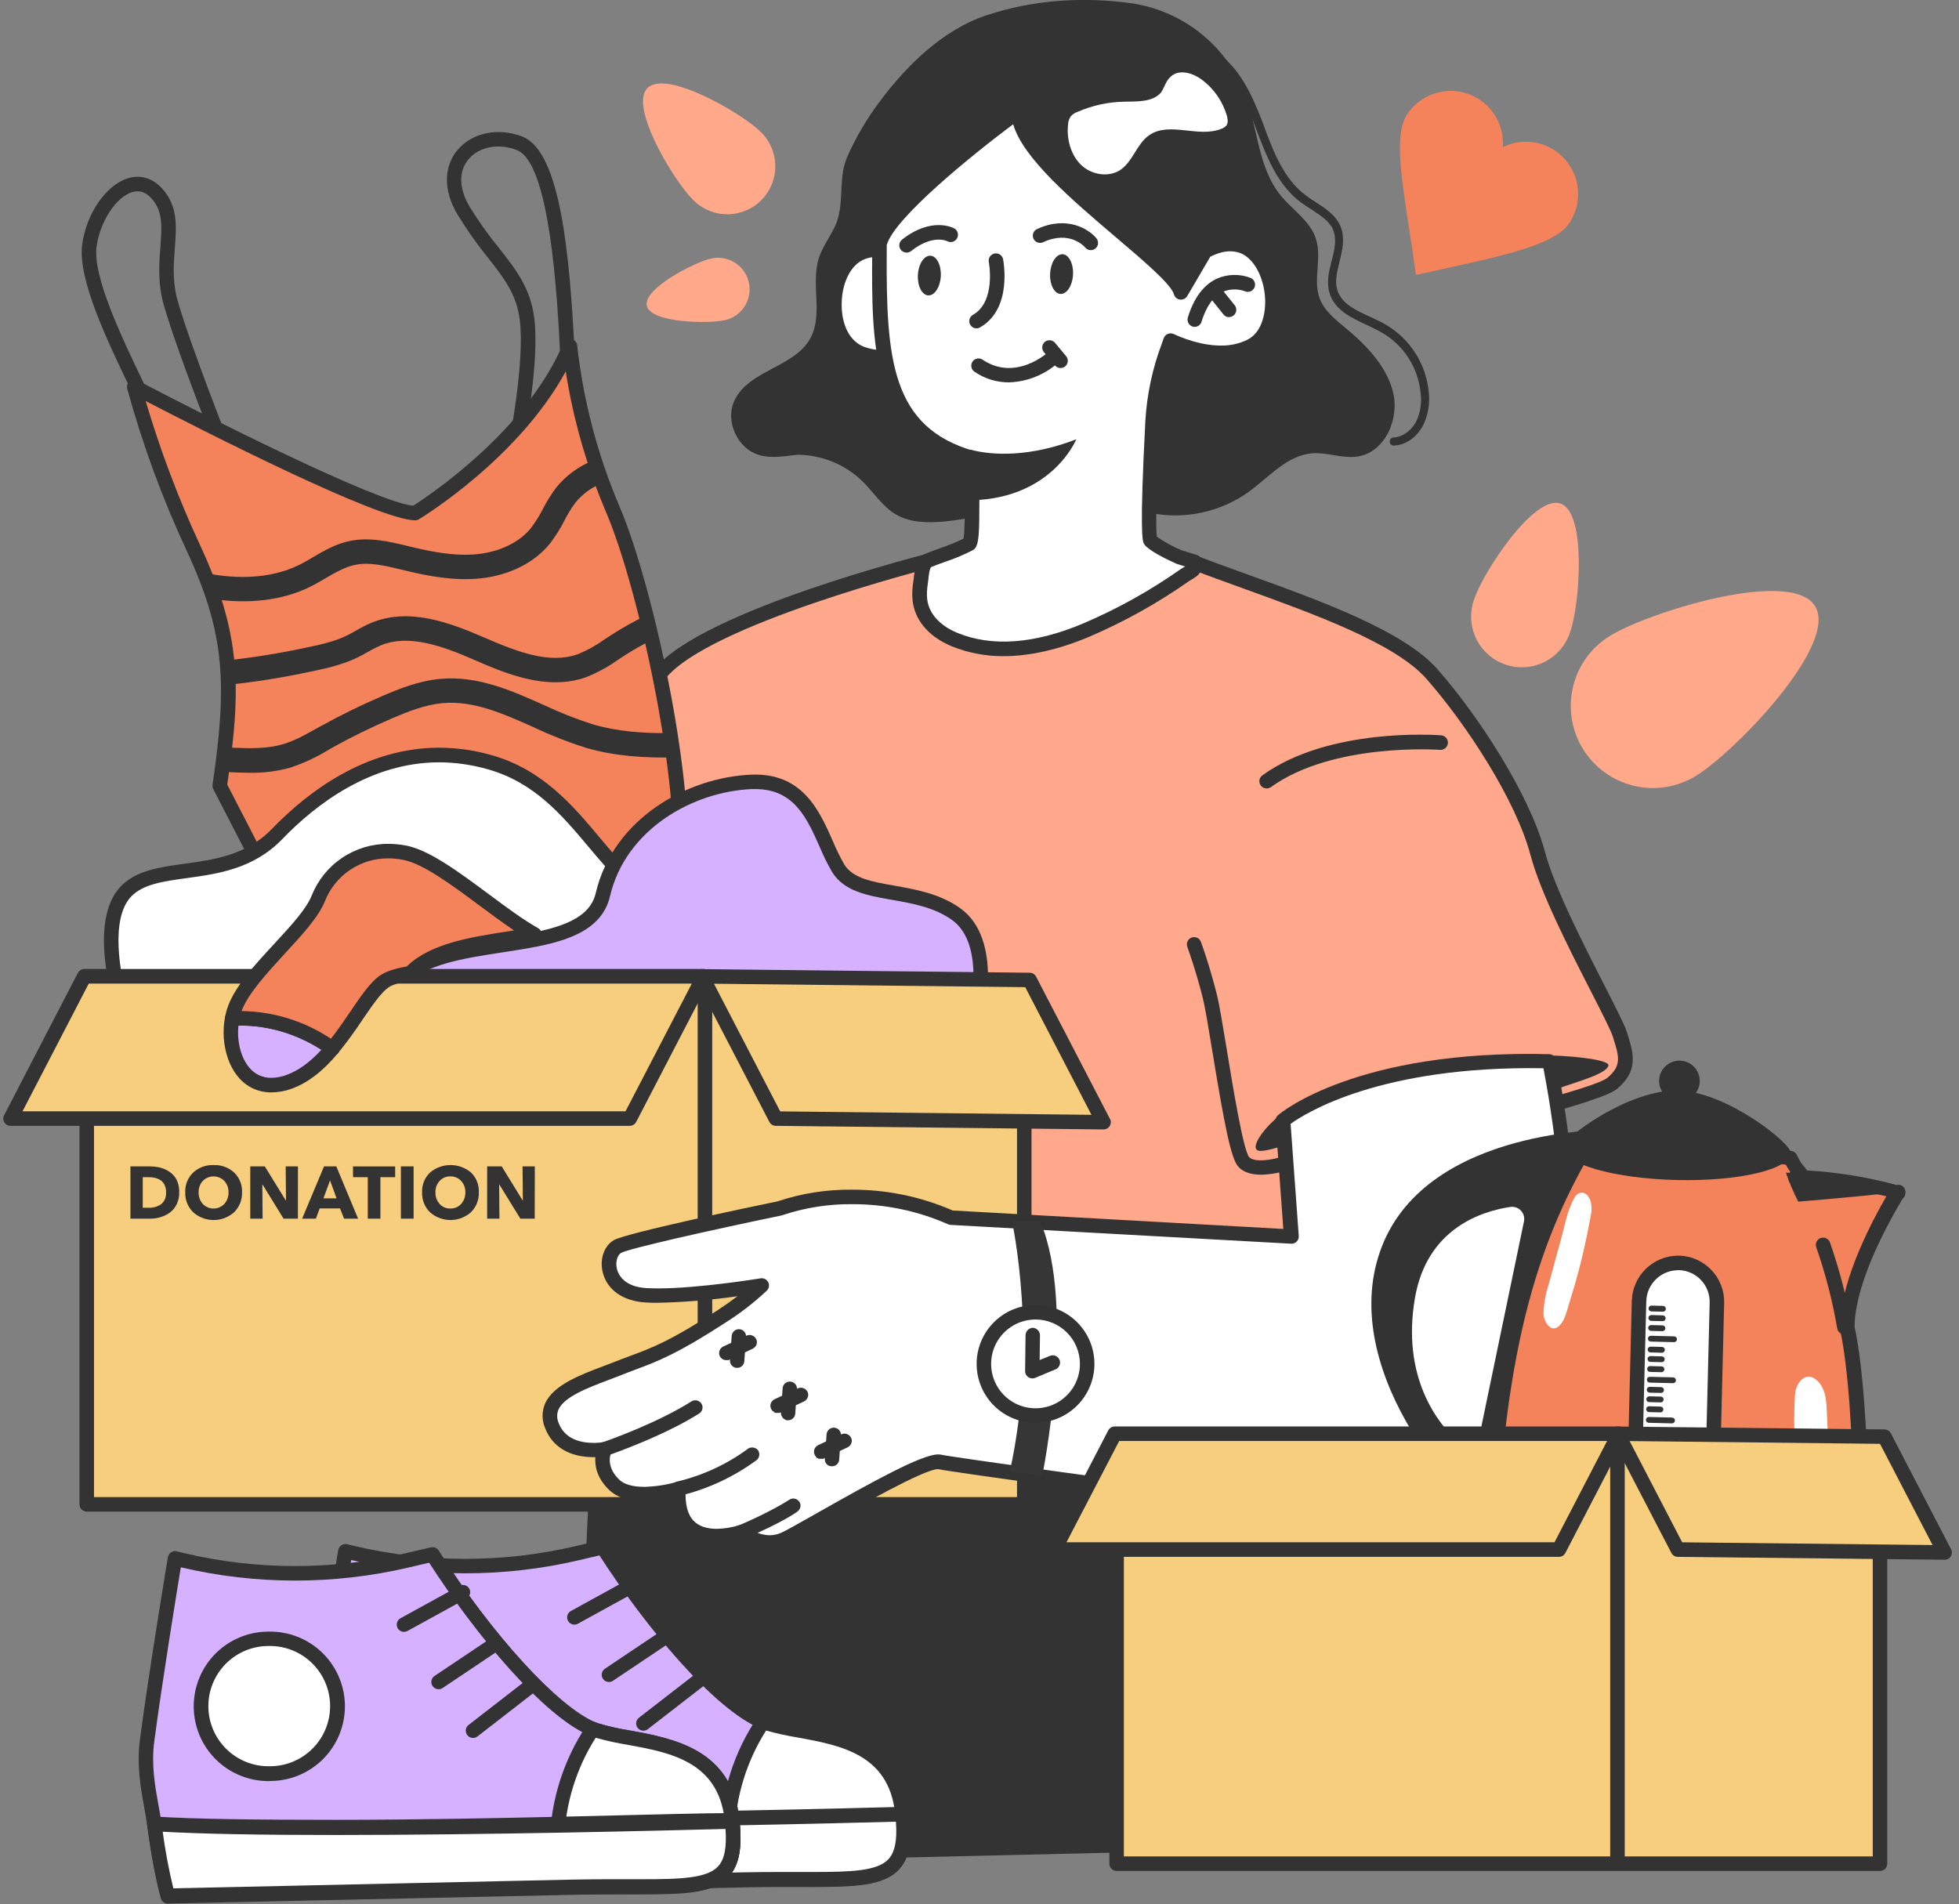
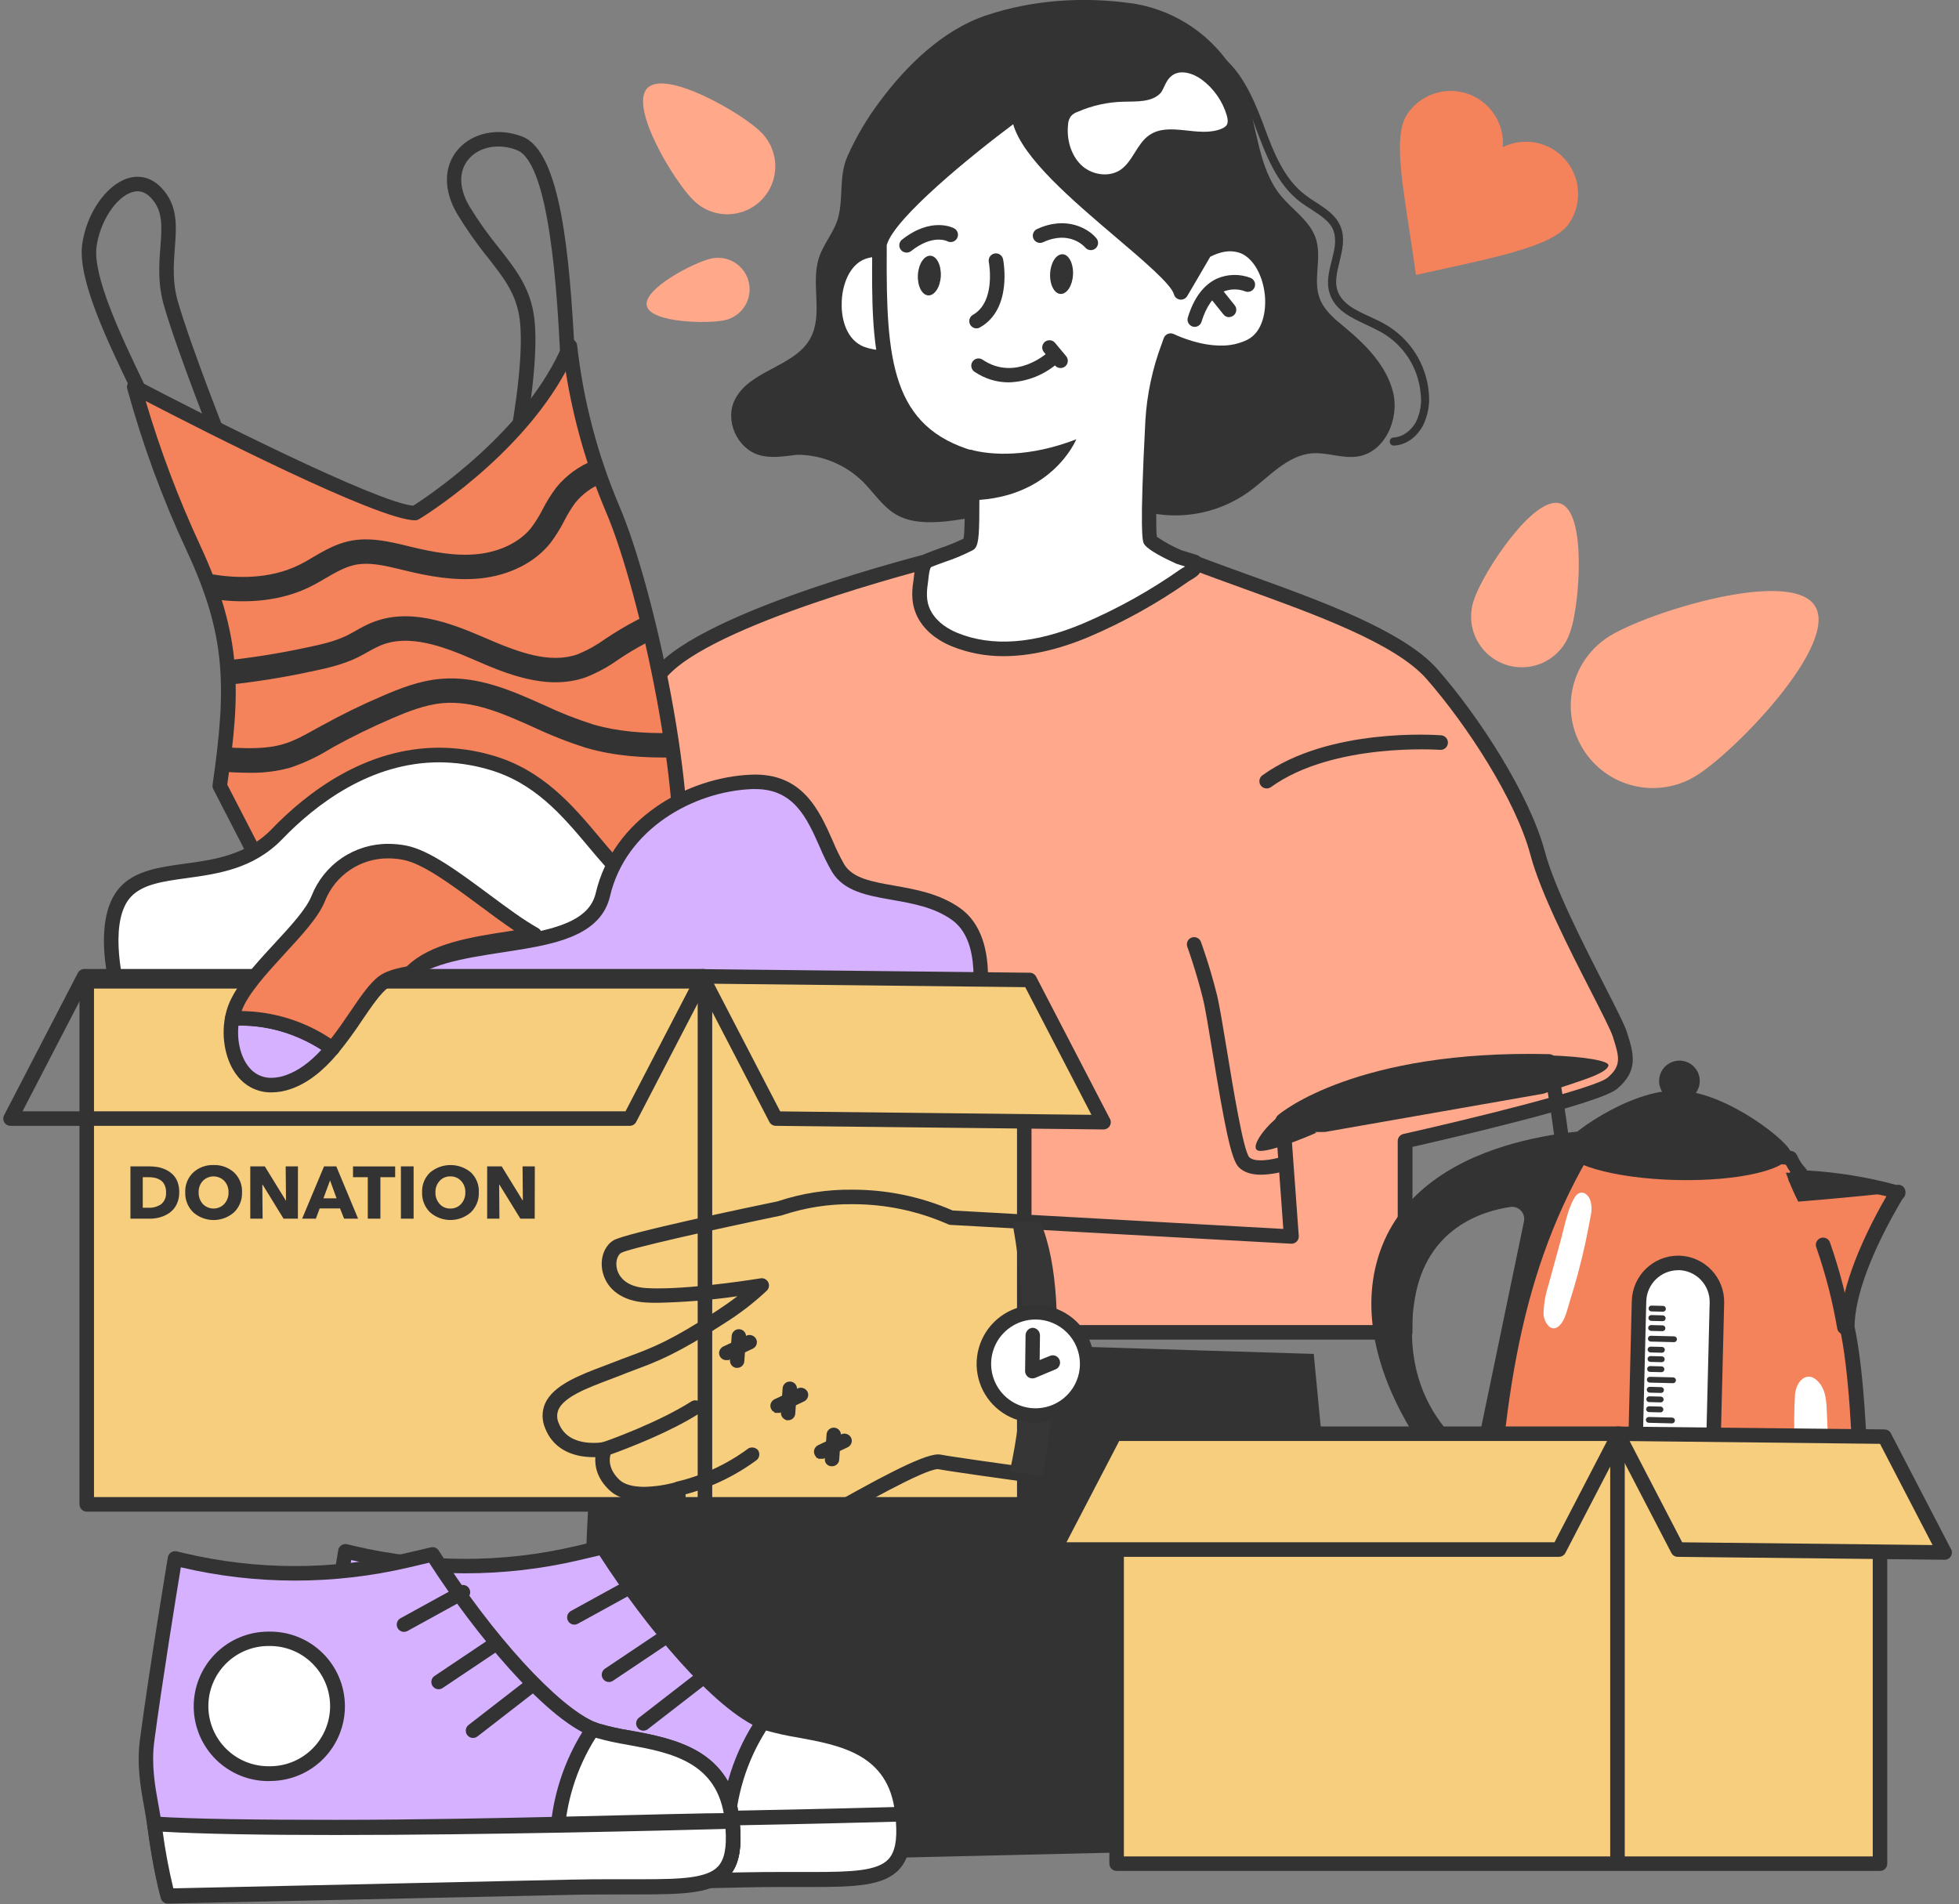
<svg xmlns="http://www.w3.org/2000/svg" width="251" height="244" viewBox="0 0 251 244" fill="none">
  <rect x="0" y="0" width="251" height="244" fill="#808080" stroke="none" />
  <g clip-path="url(#clip0_45_490)">
    <path d="M78.218 170.698C74.036 179.988 74.494 238.977 74.494 238.977L174.356 236.653L168.327 173.487L78.218 170.698ZM97.297 58.314C94.46 57.506 92.829 53.902 94.143 51.24C96.005 47.412 101.799 47.051 103.825 43.357C105.493 40.296 103.869 36.424 104.908 33.091C105.493 31.229 106.889 29.74 107.384 27.915C108.103 25.212 107.429 22.646 108.598 19.988C109.691 17.549 111.051 15.239 112.653 13.099C116.075 8.46 120.8 3.824 126.341 1.977C132.373 -0.048 138.904 -0.454 145.163 0.447C148.377 0.954 151.401 2.299 153.93 4.347C156.459 6.394 158.404 9.071 159.57 12.109C161.148 16.432 161.193 21.474 164.075 25.033C165.606 26.921 167.903 28.317 168.622 30.66C169.389 33.136 168.171 35.928 169.117 38.315C169.701 39.805 171.008 40.881 172.271 41.916C174.97 44.15 177.629 46.827 178.485 50.249C179.342 53.671 177.446 57.949 173.98 58.489C172.044 58.802 170.107 57.949 168.171 58.084C164.932 58.307 162.586 61.144 159.979 63.036C158.191 64.31 156.163 65.208 154.017 65.674C151.872 66.14 149.654 66.164 147.498 65.746C143.894 65.024 140.472 63.088 136.778 63.222C134.752 63.315 132.816 64.034 130.88 64.663C127.682 65.741 124.376 66.466 121.02 66.826C118.905 67.005 116.652 67.005 114.805 65.925C113.096 64.935 111.968 63.133 110.572 61.736C108.327 59.524 105.304 58.28 102.153 58.27C100.496 58.459 98.828 58.765 97.297 58.314Z" fill="#333333" />
    <path d="M152.819 72.006C163.308 76.057 178.214 80.425 183.438 86.323C188.662 92.221 195.055 102.085 196.992 109.286C198.928 116.487 206.703 129.952 207.525 132.521C208.348 135.09 208.922 136.844 206.535 138.825C204.148 140.806 180.016 146.212 180.016 146.212V170.706H90.859C90.859 170.706 92.163 158.682 90.994 149.407C90.766 147.743 87.482 140.314 87.527 136.982C87.527 136.982 71.754 135.313 65.856 130.406C71.68 115.635 78.516 93.729 84.578 86.3C90.64 78.872 120.354 71.492 120.354 71.492L152.819 72.006Z" fill="#FFA88B" />
    <path d="M180.016 171.655H90.859C90.729 171.655 90.599 171.628 90.48 171.575C90.36 171.522 90.254 171.444 90.166 171.346C90.079 171.249 90.014 171.134 89.974 171.01C89.934 170.885 89.921 170.754 89.936 170.624C89.936 170.504 91.213 158.6 90.07 149.541C89.785 148.425 89.434 147.327 89.016 146.253C88.048 143.509 86.871 140.173 86.637 137.83C83.286 137.417 70.603 135.596 65.26 131.128C65.109 131.003 65.002 130.833 64.954 130.643C64.906 130.453 64.919 130.253 64.992 130.071C66.511 126.217 68.075 121.938 69.732 117.411C74.424 104.583 79.272 91.323 83.859 85.716C90.062 78.135 118.905 70.915 120.126 70.609C120.204 70.591 120.284 70.583 120.365 70.583L152.83 71.079C152.94 71.08 153.048 71.102 153.15 71.142C155.269 71.961 157.54 72.78 159.942 73.648C169.251 76.999 179.811 80.831 184.145 85.712C189.507 91.808 195.949 101.783 197.922 109.051C199.132 113.668 202.849 120.933 205.559 126.235C207.049 129.166 208.143 131.284 208.445 132.245L208.471 132.323C209.294 134.93 210.005 137.186 207.164 139.543C204.796 141.476 185.519 145.929 180.976 146.957V170.709C180.979 170.835 180.955 170.96 180.907 171.077C180.86 171.194 180.789 171.3 180.699 171.388C180.609 171.476 180.502 171.546 180.385 171.592C180.267 171.638 180.142 171.659 180.016 171.655ZM91.883 169.793H179.085V146.212C179.085 146.001 179.157 145.796 179.289 145.63C179.421 145.465 179.605 145.35 179.811 145.304C189.042 143.233 204.301 139.45 205.95 138.106C207.812 136.55 207.462 135.399 206.665 132.893L206.643 132.819C206.382 132.003 205.22 129.728 203.872 127.092C201.121 121.715 197.353 114.346 196.09 109.539C194.229 102.55 187.951 92.884 182.738 86.952C178.735 82.428 168.417 78.697 159.313 75.409C156.956 74.556 154.729 73.752 152.637 72.944L120.458 72.456C118.436 72.966 90.926 80.026 85.296 86.904C80.91 92.251 76.114 105.376 71.478 118.036C69.907 122.322 68.421 126.384 66.973 130.093C72.964 134.457 87.475 136.051 87.624 136.051C87.854 136.074 88.067 136.183 88.221 136.356C88.375 136.529 88.458 136.754 88.454 136.985C88.428 138.977 89.779 142.813 90.77 145.609C91.44 147.515 91.824 148.625 91.913 149.277C92.9 157.096 92.17 166.651 91.883 169.793Z" fill="#333333" />
    <path d="M119.598 36.338C119.598 36.338 114.839 31.456 110.814 32.923C109.522 33.381 108.58 34.599 108.066 36.092C106.949 39.216 107.652 43.539 110.568 44.656C114.88 46.324 120.044 42.951 120.044 42.951L119.598 36.338Z" fill="white" />
    <path d="M110.486 44.921C108.088 43.986 107.273 41.219 107.314 38.941C107.355 36.42 108.412 33.53 110.732 32.678C111.266 32.481 111.832 32.385 112.4 32.395C116.061 32.395 119.639 36.014 119.762 36.174L119.844 36.256L120.317 43.13L120.194 43.212C120.071 43.294 116.775 45.408 113.197 45.408C112.271 45.416 111.352 45.251 110.486 44.921ZM119.315 36.461C118.827 35.973 115.532 32.923 112.359 32.923C111.861 32.917 111.366 32.999 110.896 33.165C108.818 33.91 107.843 36.584 107.843 38.941C107.802 41.056 108.535 43.58 110.691 44.433C111.499 44.728 112.352 44.88 113.212 44.88C116.221 44.88 119.151 43.212 119.803 42.847L119.315 36.461Z" fill="#333333" />
    <path d="M158.848 31.43C157.295 31.013 155.787 31.43 154.379 32.175C152.518 35.377 151.289 37.451 151.289 37.451C150.205 33.49 130.065 21.016 130.515 14.217C130.515 14.217 113.819 26.348 112.676 31.274C112.676 31.568 112.676 31.877 112.676 32.183C112.594 44.91 112.791 55.336 124.617 58.694C124.453 64.06 124.703 69.005 124.2 69.66C122.562 70.565 120.689 71.075 118.965 71.779C118.082 72.151 118.071 73.778 117.948 74.568C117.706 76.109 117.729 77.546 118.552 78.928C119.447 80.315 120.768 81.374 122.316 81.948C127.778 84.182 133.826 82.957 139.072 80.749C143.548 78.843 147.811 76.471 151.792 73.674C152.063 73.48 152.853 73.112 152.972 72.799C153.05 72.583 152.76 72.118 152.871 72.002C152.924 71.95 152.979 71.957 153.054 71.976C153.054 71.976 152.164 71.716 151.062 71.369C149.461 70.643 147.748 69.734 147.338 69.217C147.007 68.424 147.26 61.025 147.636 53.921C147.828 50.666 148.51 47.459 149.658 44.407C149.751 44.15 149.844 43.889 149.93 43.633C151.281 44.258 156.278 46.328 160.199 44.347C164.776 42.076 163.394 32.603 158.848 31.43Z" fill="white" />
    <path d="M128.594 84.078C126.324 84.094 124.072 83.668 121.966 82.823C120.644 82.283 118.838 81.251 117.751 79.416C116.708 77.647 116.801 75.908 117.032 74.437C117.051 74.314 117.066 74.169 117.084 74.013C117.196 72.989 117.371 71.44 118.615 70.933C119.218 70.688 119.836 70.464 120.435 70.248C121.467 69.903 122.476 69.493 123.455 69.02C123.604 68.275 123.612 66 123.619 63.985C123.619 62.582 123.619 61.007 123.667 59.394C111.596 55.548 111.67 44.199 111.752 32.19C111.752 31.885 111.752 31.576 111.752 31.27C111.755 31.205 111.764 31.14 111.778 31.077C112.97 25.964 128.244 14.742 129.997 13.479C130.14 13.369 130.312 13.303 130.491 13.289C130.671 13.275 130.851 13.314 131.008 13.4C131.166 13.487 131.296 13.618 131.381 13.776C131.466 13.935 131.503 14.115 131.487 14.295C131.245 17.948 138.733 24.322 144.199 28.977C147.699 31.956 150.105 34.037 151.341 35.627C151.884 34.703 152.674 33.359 153.62 31.725C153.705 31.567 153.835 31.438 153.992 31.352C155.854 30.362 157.54 30.094 159.123 30.518C161.99 31.263 163.591 34.566 163.923 37.511C164.295 41.033 163.062 43.971 160.683 45.174C159.362 45.823 157.906 46.15 156.435 46.127C154.403 46.077 152.398 45.657 150.518 44.887C149.43 47.81 148.781 50.878 148.593 53.991C148.127 62.861 148.068 67.709 148.22 68.778C149.222 69.468 150.293 70.052 151.415 70.52C152.439 70.84 153.277 71.086 153.329 71.105L153.173 71.637L153.333 71.105C153.568 71.175 153.766 71.335 153.884 71.551C154.001 71.766 154.028 72.02 153.958 72.255C153.943 72.309 153.923 72.361 153.899 72.412C153.959 72.659 153.945 72.918 153.858 73.156C153.653 73.693 153.083 74.024 152.581 74.318C152.484 74.374 152.398 74.422 152.342 74.463C148.309 77.3 143.988 79.705 139.451 81.639C135.583 83.251 131.915 84.078 128.594 84.078ZM113.614 31.408C113.614 31.669 113.614 31.933 113.614 32.197C113.524 46.123 114.236 54.792 124.878 57.816C125.076 57.872 125.251 57.993 125.373 58.16C125.495 58.326 125.558 58.529 125.552 58.735C125.496 60.597 125.488 62.395 125.484 63.989C125.484 68.13 125.44 69.597 124.945 70.241C124.866 70.343 124.767 70.428 124.654 70.49C123.502 71.086 122.304 71.591 121.072 71.998C120.461 72.218 119.888 72.423 119.322 72.654C119.095 72.803 118.976 73.868 118.95 74.218C118.927 74.404 118.909 74.59 118.886 74.724C118.629 76.366 118.767 77.453 119.37 78.47C120.193 79.862 121.627 80.671 122.684 81.103C127.112 82.916 132.57 82.502 138.74 79.907C143.156 78.027 147.361 75.685 151.285 72.922C151.374 72.862 151.508 72.78 151.657 72.695L151.843 72.587L150.816 72.266C150.778 72.257 150.742 72.243 150.708 72.226C149.162 71.525 147.204 70.535 146.645 69.787C146.597 69.726 146.558 69.658 146.53 69.586C146.4 69.273 145.997 68.308 146.753 53.883C146.955 50.535 147.657 47.235 148.835 44.094C148.928 43.845 149.014 43.595 149.099 43.349C149.141 43.226 149.209 43.112 149.297 43.016C149.386 42.92 149.493 42.843 149.613 42.791C149.73 42.739 149.857 42.713 149.985 42.713C150.114 42.713 150.24 42.739 150.358 42.791C151.311 43.234 153.806 44.28 156.431 44.28C157.603 44.301 158.764 44.046 159.819 43.536C161.823 42.523 162.273 39.775 162.053 37.731C161.755 34.998 160.348 32.778 158.624 32.335C157.529 32.037 156.412 32.227 155.068 32.894C153.307 35.936 152.119 37.924 152.108 37.947C152.014 38.102 151.877 38.227 151.712 38.306C151.548 38.385 151.365 38.413 151.185 38.389C151.005 38.364 150.835 38.287 150.698 38.168C150.561 38.048 150.462 37.891 150.414 37.716C150.064 36.427 146.459 33.359 142.967 30.395C137.34 25.607 131.051 20.256 129.815 15.918C124.654 19.776 114.563 27.927 113.614 31.408Z" fill="#333333" />
    <path d="M150.071 9.76C151.144 8.832 152.853 9.369 153.977 10.199C155.528 11.351 156.659 12.979 157.198 14.835C157.295 15.207 157.392 15.713 157.15 16.056C156.98 16.256 156.76 16.408 156.513 16.495C153.586 17.717 149.829 15.52 147.241 17.326C145.629 18.443 145.141 20.74 143.484 21.816C141.92 22.792 139.724 22.353 138.454 21.072C137.184 19.791 136.648 17.802 136.845 15.996C136.853 15.612 136.972 15.239 137.188 14.92C137.417 14.646 137.721 14.443 138.063 14.336C139.928 13.518 141.936 13.075 143.972 13.033C145.677 12.984 147.632 13.129 148.753 11.863C149.192 11.223 149.39 10.296 150.071 9.76Z" fill="white" />
    <path d="M178.56 57.093C178.429 57.092 178.303 57.039 178.211 56.947C178.118 56.854 178.066 56.729 178.065 56.598C178.061 56.529 178.07 56.461 178.093 56.397C178.116 56.332 178.152 56.273 178.198 56.223C178.244 56.173 178.3 56.132 178.362 56.104C178.424 56.075 178.492 56.06 178.56 56.058C179.64 56.013 180.764 55.246 181.397 54.122C181.968 52.981 182.187 51.697 182.026 50.432C181.883 48.803 181.345 47.234 180.459 45.861C179.573 44.487 178.365 43.35 176.94 42.549C176.352 42.236 175.723 41.919 175.138 41.648C173.112 40.702 171.042 39.756 170.364 37.596C169.914 36.2 170.275 34.759 170.636 33.363C170.997 31.966 171.265 30.756 170.86 29.58C170.454 28.403 169.24 27.643 168.022 26.835C167.572 26.564 167.121 26.251 166.671 25.934C163.61 23.637 162.258 19.977 160.907 16.432L160.773 16.06C159.514 12.708 157.89 8.985 154.696 7.231C154.634 7.199 154.579 7.154 154.534 7.1C154.489 7.046 154.455 6.984 154.434 6.917C154.413 6.851 154.405 6.78 154.412 6.71C154.418 6.641 154.438 6.573 154.47 6.511C154.503 6.448 154.547 6.393 154.601 6.348C154.655 6.303 154.717 6.27 154.784 6.249C154.851 6.228 154.921 6.22 154.991 6.227C155.061 6.233 155.129 6.253 155.191 6.285C158.702 8.222 160.404 12.142 161.763 15.654L161.897 16.026C163.159 19.452 164.503 22.963 167.304 25.033C167.705 25.345 168.125 25.631 168.562 25.89C169.869 26.746 171.221 27.599 171.805 29.133C172.345 30.574 171.984 32.06 171.627 33.545C171.31 34.849 170.994 36.066 171.355 37.191C171.895 38.904 173.697 39.756 175.588 40.613C176.218 40.929 176.892 41.197 177.48 41.558C179.045 42.458 180.37 43.722 181.342 45.242C182.314 46.763 182.905 48.496 183.065 50.294C183.227 51.764 182.962 53.249 182.302 54.572C181.446 56.102 180.068 57.048 178.578 57.093H178.56ZM197.799 140.132C201.27 138.78 205.816 137.745 206.084 136.531C206.352 135.317 192.802 134.323 183.888 136.393C174.974 138.463 164.153 141.844 163.308 143.554C162.463 145.263 169.795 145.043 169.795 145.043L197.799 140.132ZM87.527 137.477C87.396 137.476 87.27 137.423 87.178 137.331C87.085 137.238 87.032 137.113 87.031 136.982C86.398 129.143 89.013 121.897 90.588 117.574C90.96 116.584 91.261 115.713 91.444 115.095C91.484 114.967 91.571 114.861 91.688 114.797C91.805 114.733 91.942 114.717 92.07 114.752C92.199 114.787 92.309 114.871 92.377 114.986C92.444 115.1 92.465 115.237 92.434 115.366C92.256 116.04 91.939 116.897 91.578 117.887C90.048 122.121 87.482 129.237 88.067 136.844C88.075 136.998 88.024 137.15 87.923 137.268C87.823 137.386 87.681 137.461 87.527 137.477ZM88.245 116.267L89.642 120.546L88.245 116.267Z" fill="#333333" />
    <path d="M89.642 121.041C89.531 121.038 89.423 121.001 89.334 120.934C89.246 120.867 89.18 120.775 89.147 120.669L87.75 116.39C87.718 116.267 87.733 116.137 87.793 116.025C87.854 115.913 87.955 115.828 88.076 115.788C88.197 115.748 88.328 115.756 88.443 115.81C88.558 115.864 88.649 115.959 88.696 116.077L90.092 120.352C90.119 120.416 90.133 120.484 90.132 120.553C90.13 120.622 90.115 120.69 90.085 120.752C90.056 120.815 90.014 120.871 89.962 120.916C89.91 120.961 89.849 120.995 89.783 121.015C89.783 121.041 89.731 121.041 89.642 121.041ZM129.253 48.994C127.702 48.997 126.187 48.532 124.904 47.661C124.794 47.597 124.699 47.511 124.624 47.41C124.55 47.307 124.496 47.191 124.468 47.068C124.439 46.945 124.436 46.817 124.459 46.692C124.481 46.568 124.529 46.449 124.599 46.343C124.669 46.238 124.76 46.148 124.866 46.079C124.972 46.01 125.091 45.963 125.215 45.941C125.34 45.919 125.468 45.923 125.591 45.953C125.714 45.982 125.83 46.036 125.931 46.112C130.135 48.905 134.194 45.222 134.365 45.066C134.547 44.91 134.783 44.831 135.022 44.844C135.261 44.858 135.486 44.963 135.65 45.138C135.814 45.313 135.903 45.545 135.901 45.785C135.898 46.024 135.803 46.254 135.635 46.425C133.881 48.014 131.618 48.925 129.253 48.994Z" fill="#333333" />
    <path d="M135.884 47.159C135.748 47.159 135.614 47.129 135.49 47.072C135.367 47.015 135.257 46.931 135.17 46.827L133.751 45.118C133.673 45.024 133.614 44.916 133.578 44.8C133.542 44.684 133.529 44.561 133.54 44.44C133.551 44.319 133.586 44.201 133.642 44.093C133.699 43.985 133.776 43.889 133.87 43.811C133.964 43.733 134.072 43.674 134.188 43.638C134.304 43.602 134.427 43.589 134.548 43.6C134.67 43.611 134.788 43.646 134.895 43.703C135.003 43.759 135.099 43.837 135.177 43.93L136.599 45.636C136.757 45.825 136.833 46.07 136.811 46.316C136.789 46.562 136.67 46.788 136.48 46.946C136.312 47.084 136.102 47.159 135.884 47.159ZM124.278 57.599C127.063 58.374 131.941 58.605 137.903 56.285C137.903 56.285 134.652 64.335 123.504 64.104L124.278 57.599Z" fill="#333333" />
    <path d="M127.607 33.404C127.607 33.404 128.724 39.09 125.124 41.153L127.607 33.404Z" fill="white" />
    <path d="M125.123 42.076C124.918 42.078 124.717 42.011 124.554 41.886C124.391 41.761 124.273 41.586 124.22 41.387C124.167 41.189 124.182 40.978 124.262 40.788C124.342 40.599 124.482 40.442 124.662 40.341C127.64 38.639 126.706 33.638 126.695 33.583C126.67 33.463 126.67 33.339 126.693 33.219C126.716 33.099 126.763 32.985 126.83 32.883C126.898 32.781 126.984 32.693 127.086 32.625C127.187 32.556 127.301 32.509 127.421 32.484C127.541 32.46 127.664 32.459 127.784 32.482C127.904 32.506 128.018 32.552 128.12 32.62C128.222 32.687 128.31 32.774 128.378 32.875C128.447 32.977 128.495 33.09 128.519 33.21C128.571 33.467 129.733 39.578 125.581 41.942C125.444 42.028 125.285 42.074 125.123 42.076ZM137.482 35.184C137.549 33.776 136.949 32.6 136.138 32.577C135.326 32.555 134.615 33.65 134.548 35.057C134.481 36.465 135.08 37.638 135.892 37.664C136.703 37.69 137.415 36.591 137.482 35.184ZM120.543 35.374C120.61 33.966 120.007 32.793 119.199 32.767C118.391 32.741 117.676 33.84 117.605 35.247C117.535 36.654 118.142 37.831 118.95 37.853C119.758 37.876 120.473 36.774 120.543 35.374Z" fill="#333333" />
    <path d="M139.761 31.125C139.761 31.125 137.445 28.262 133.259 30.198L139.761 31.125Z" fill="white" />
    <path d="M139.761 32.052C139.624 32.052 139.488 32.022 139.364 31.963C139.24 31.905 139.13 31.819 139.042 31.713C138.957 31.613 137.076 29.453 133.647 31.039C133.423 31.143 133.168 31.153 132.937 31.068C132.706 30.982 132.518 30.809 132.415 30.585C132.311 30.361 132.301 30.106 132.386 29.875C132.472 29.644 132.645 29.456 132.869 29.353C136.693 27.58 139.523 29.353 140.483 30.541C140.594 30.677 140.664 30.841 140.684 31.016C140.705 31.19 140.676 31.366 140.6 31.525C140.525 31.683 140.406 31.817 140.257 31.91C140.109 32.004 139.937 32.053 139.761 32.052Z" fill="#333333" />
    <path d="M121.806 30.072C121.806 30.072 119.482 28.791 116.153 31.434L121.806 30.072Z" fill="white" />
    <path d="M116.149 32.365C115.957 32.364 115.77 32.303 115.613 32.191C115.457 32.08 115.339 31.922 115.276 31.74C115.212 31.559 115.207 31.362 115.26 31.177C115.313 30.992 115.422 30.828 115.572 30.708C119.34 27.729 122.133 29.192 122.249 29.256C122.467 29.373 122.631 29.572 122.703 29.809C122.774 30.047 122.749 30.303 122.632 30.522C122.515 30.741 122.316 30.904 122.079 30.976C121.841 31.048 121.585 31.022 121.366 30.905C121.262 30.857 119.456 30.012 116.727 32.179C116.56 32.303 116.357 32.369 116.149 32.365Z" fill="#333333" />
    <path d="M159.886 36.465C159.886 36.465 155.087 34.376 153.083 40.959L159.886 36.465Z" fill="white" />
    <path d="M153.084 41.886C152.991 41.885 152.9 41.871 152.812 41.845C152.576 41.773 152.378 41.61 152.262 41.392C152.146 41.174 152.122 40.919 152.194 40.683C152.964 38.166 154.223 36.491 155.917 35.705C157.293 35.102 158.852 35.07 160.251 35.615C160.477 35.714 160.655 35.899 160.745 36.129C160.835 36.358 160.83 36.614 160.732 36.841C160.633 37.067 160.448 37.244 160.219 37.334C159.989 37.425 159.733 37.42 159.507 37.321C158.585 36.981 157.567 37.009 156.666 37.399C155.467 37.961 154.554 39.261 153.947 41.227C153.892 41.414 153.778 41.578 153.623 41.697C153.467 41.815 153.279 41.882 153.084 41.886Z" fill="#333333" />
    <path d="M157.488 40.646C157.349 40.647 157.211 40.615 157.085 40.555C156.959 40.494 156.849 40.406 156.762 40.296L154.901 37.976C154.76 37.783 154.7 37.542 154.732 37.305C154.764 37.068 154.886 36.852 155.073 36.703C155.259 36.553 155.497 36.482 155.735 36.502C155.973 36.523 156.195 36.635 156.353 36.815L158.215 39.138C158.317 39.275 158.38 39.438 158.397 39.608C158.413 39.779 158.382 39.951 158.307 40.105C158.232 40.259 158.116 40.389 157.971 40.481C157.827 40.574 157.66 40.624 157.488 40.628V40.646ZM66.143 57.834C66.082 57.84 66.021 57.84 65.96 57.834C65.839 57.812 65.724 57.766 65.62 57.698C65.517 57.631 65.428 57.544 65.359 57.442C65.29 57.34 65.242 57.226 65.217 57.105C65.192 56.984 65.192 56.86 65.215 56.739C65.238 56.635 67.267 46.373 66.597 41.011C66.187 37.716 64.664 35.768 62.56 33.072C61.111 31.286 59.785 29.402 58.591 27.435C56.804 24.419 56.822 21.34 58.643 19.195C60.528 16.983 63.856 16.305 66.928 17.504C71.866 19.437 72.983 32.793 73.631 45.159C73.683 46.153 73.731 47.047 73.776 47.807C73.783 47.929 73.767 48.051 73.727 48.167C73.687 48.283 73.625 48.39 73.544 48.482C73.463 48.574 73.365 48.648 73.254 48.702C73.144 48.756 73.025 48.788 72.903 48.795C72.78 48.803 72.658 48.786 72.542 48.746C72.426 48.707 72.319 48.644 72.228 48.563C72.136 48.482 72.061 48.384 72.007 48.274C71.953 48.164 71.922 48.044 71.914 47.922C71.869 47.155 71.821 46.258 71.765 45.256C71.393 37.965 70.469 20.893 66.236 19.236C63.897 18.32 61.395 18.789 60.04 20.398C58.74 21.932 58.785 24.151 60.174 26.489C61.337 28.383 62.628 30.194 64.039 31.911C66.154 34.618 67.982 36.956 68.455 40.765C69.162 46.421 67.141 56.654 67.051 57.086C67.01 57.296 66.897 57.486 66.731 57.623C66.565 57.759 66.357 57.834 66.143 57.834ZM28.635 58.415C28.449 58.415 28.267 58.358 28.113 58.254C27.959 58.149 27.84 58 27.771 57.827C27.567 57.313 22.741 45.167 21.009 39.164C20.19 36.334 20.384 33.836 20.552 31.628C20.745 29.055 20.902 27.018 19.364 25.372C18.619 24.579 17.819 24.337 16.902 24.628C14.829 25.29 12.807 28.418 12.371 31.598C11.857 35.437 15.633 43.301 18.388 49.043C19.155 50.64 19.878 52.148 20.429 53.396C20.508 53.618 20.501 53.862 20.407 54.078C20.314 54.295 20.142 54.468 19.926 54.563C19.71 54.657 19.466 54.666 19.243 54.588C19.02 54.51 18.836 54.35 18.727 54.14C18.191 52.919 17.476 51.426 16.716 49.843C13.697 43.566 9.943 35.746 10.528 31.352C11.056 27.398 13.555 23.749 16.34 22.859C17.938 22.345 19.494 22.788 20.723 24.106C22.816 26.34 22.614 28.98 22.402 31.769C22.238 33.918 22.071 36.141 22.793 38.647C24.502 44.571 29.447 57.015 29.495 57.142C29.586 57.371 29.582 57.626 29.484 57.852C29.386 58.078 29.203 58.257 28.974 58.348C28.866 58.392 28.752 58.414 28.635 58.415Z" fill="#333333" />
    <path d="M28.155 100.696C29.979 88.177 29.979 81.393 24.763 70.163C21.657 63.523 19.126 56.629 17.197 49.557C17.197 49.557 47.979 65.728 53.199 65.728C53.199 65.728 67.807 56.858 73.024 44.336C73.817 51.524 75.662 58.556 78.501 65.207C83.196 76.165 88.677 103.295 86.849 113.728C85.021 124.161 32.329 108.783 32.329 108.783L28.155 100.696Z" fill="#F4825B" />
    <path d="M77.361 118.297C61.767 118.297 33.271 110.027 32.068 109.677C31.947 109.642 31.835 109.582 31.738 109.502C31.64 109.422 31.56 109.323 31.502 109.212L27.328 101.124C27.238 100.951 27.206 100.754 27.235 100.562C29.097 87.716 28.888 81.251 23.921 70.569C20.798 63.87 18.247 56.92 16.295 49.791C16.253 49.618 16.262 49.435 16.32 49.267C16.379 49.098 16.485 48.949 16.625 48.839C16.766 48.729 16.935 48.661 17.113 48.645C17.291 48.628 17.47 48.663 17.628 48.745C25.977 53.131 48.255 64.384 52.95 64.801C54.812 63.602 67.472 55.224 72.167 43.99C72.249 43.799 72.392 43.641 72.574 43.541C72.756 43.44 72.966 43.404 73.171 43.437C73.376 43.47 73.564 43.57 73.705 43.722C73.847 43.875 73.933 44.07 73.951 44.277C74.746 51.361 76.568 58.292 79.357 64.853C83.9 75.461 89.712 102.774 87.765 113.899C87.247 116.86 83.844 118.297 77.361 118.297ZM32.969 108.001C36.466 108.999 62.989 116.439 77.361 116.439C81.044 116.439 85.52 115.944 85.926 113.579C87.761 103.086 82.094 75.972 77.637 65.587C75.192 59.821 73.461 53.777 72.484 47.591C66.451 58.683 54.238 66.208 53.669 66.536C53.523 66.623 53.357 66.669 53.188 66.67C48.489 66.67 25.846 55.108 18.664 51.385C20.524 57.68 22.844 63.831 25.604 69.787C31.048 81.486 30.858 88.509 29.116 100.536L32.969 108.001Z" fill="#333333" />
    <path d="M28.766 95.751C29.231 95.781 29.697 95.807 30.14 95.825C32.08 95.904 34.31 95.941 36.302 95.349C37.766 94.913 39.14 94.139 40.592 93.323L41.281 92.951C43.786 91.566 46.36 90.308 48.992 89.183C51.163 88.244 53.71 87.224 56.469 86.986C61.224 86.576 65.517 88.475 69.676 90.337C71.734 91.312 73.855 92.147 76.025 92.835C79.179 93.751 82.485 93.975 85.807 93.934C85.974 94.988 86.127 96.026 86.265 97.058C82.586 97.121 78.784 96.898 75.154 95.844C72.844 95.117 70.588 94.232 68.399 93.197C64.434 91.428 60.688 89.756 56.737 90.095C54.447 90.296 52.179 91.212 50.236 92.046C47.54 93.212 45.108 94.399 42.789 95.68L42.122 96.067C40.569 97.017 38.914 97.788 37.188 98.365C35.492 98.834 33.736 99.054 31.976 99.02C31.302 99.02 30.646 98.998 30.021 98.972C29.492 98.949 28.941 98.92 28.386 98.882C28.524 97.788 28.654 96.752 28.766 95.751Z" fill="#333333" />
    <path d="M39.18 82.994C41.154 82.588 42.904 82.19 44.494 81.412C44.866 81.225 45.239 81.013 45.611 80.805C46.224 80.444 46.858 80.119 47.51 79.833C52.309 77.811 57.485 79.714 61.961 81.657C66.437 83.601 70.428 85.102 74.029 83.832C75.27 83.323 76.446 82.668 77.533 81.881L78.412 81.307C79.807 80.411 81.257 79.603 82.753 78.887C83.001 79.915 83.25 80.96 83.498 82.022C82.333 82.601 81.2 83.242 80.102 83.94L79.257 84.491C77.961 85.425 76.554 86.194 75.068 86.781C70.011 88.572 64.642 86.237 60.71 84.528C56.778 82.819 52.377 81.177 48.724 82.719C48.181 82.959 47.653 83.23 47.141 83.53C46.717 83.769 46.296 84.007 45.857 84.223C43.947 85.161 41.898 85.626 39.791 86.062C36.29 86.814 32.751 87.378 29.19 87.753C29.19 86.695 29.116 85.656 29.011 84.625C32.427 84.26 35.822 83.716 39.18 82.994ZM77.157 61.9C75.819 62.429 74.639 63.29 73.727 64.402C73.182 65.145 72.7 65.932 72.286 66.756C71.779 67.75 71.186 68.698 70.514 69.589C68.537 72.08 65.267 73.726 61.551 74.113C58.2 74.456 54.849 73.816 52.053 73.138L51.535 73.011C49.342 72.479 47.268 71.972 45.358 72.408C44.125 72.691 42.96 73.369 41.724 74.087C41.038 74.489 40.349 74.888 39.638 75.234C36.187 76.913 31.949 77.427 27.351 76.772C26.978 75.655 26.58 74.538 26.103 73.354C26.476 73.428 26.826 73.529 27.191 73.592C30.128 74.084 34.433 74.281 38.264 72.419C38.905 72.106 39.527 71.745 40.126 71.384C41.511 70.576 42.941 69.746 44.635 69.358C47.268 68.755 49.915 69.399 52.254 69.969L52.764 70.092C55.322 70.71 58.349 71.302 61.205 71.001C64.061 70.699 66.582 69.478 68.041 67.649C68.604 66.898 69.102 66.101 69.531 65.266C70.028 64.288 70.609 63.355 71.266 62.477C72.55 60.897 74.227 59.682 76.129 58.955C76.442 59.908 76.788 60.895 77.157 61.9Z" fill="#333333" />
    <path d="M85.315 115.43C77.243 113.352 74.241 100.908 62.706 97.665C51.17 94.421 41.72 100.42 35.49 106.866C29.261 113.311 20.034 110.098 16.128 114.249C12.222 118.401 15.666 129.013 15.666 129.013L78.419 127.863L85.315 115.43Z" fill="white" />
    <path d="M15.651 129.922C15.457 129.926 15.267 129.867 15.108 129.756C14.949 129.644 14.831 129.484 14.769 129.3C14.62 128.842 11.187 118.13 15.435 113.617C17.409 111.531 20.44 111.118 23.649 110.675C27.373 110.165 31.592 109.588 34.82 106.233C39.4 101.485 46.843 95.807 56.286 95.807C58.548 95.818 60.798 96.138 62.974 96.76C69.494 98.585 73.4 103.217 76.822 107.305C79.681 110.705 82.146 113.635 85.564 114.518C85.702 114.553 85.829 114.62 85.937 114.712C86.045 114.805 86.13 114.921 86.186 115.051C86.242 115.182 86.267 115.323 86.26 115.465C86.253 115.607 86.214 115.745 86.145 115.869L79.223 128.328C79.142 128.468 79.026 128.584 78.886 128.664C78.746 128.744 78.588 128.787 78.426 128.786L15.685 129.922H15.651ZM56.29 97.68C47.499 97.68 40.491 103.034 36.16 107.529C32.482 111.334 27.924 111.967 23.903 112.522C20.901 112.935 18.317 113.289 16.787 114.901C14.084 117.768 15.402 124.858 16.333 128.086L77.868 126.973L83.982 115.97C80.579 114.663 78.061 111.669 75.418 108.523C71.996 104.453 68.459 100.242 62.49 98.57C60.473 97.992 58.387 97.692 56.29 97.68Z" fill="#333333" />
    <path d="M124.926 130.953C124.926 130.953 45.562 136.795 49.874 127.568C50.208 126.851 50.659 126.194 51.207 125.625C54.559 122.117 61.291 121.674 67.1 120.669C72.055 119.816 76.338 118.554 77.25 114.648C79.406 105.421 88.633 100.498 96.318 100.193C104.003 99.888 104.934 107.268 107.392 111.267C109.849 115.266 117.241 113.419 122.468 117.113C127.696 120.807 124.926 130.953 124.926 130.953Z" fill="#D5B1FF" />
    <path d="M79.041 133.705C54.637 133.705 50.295 131.314 49.148 129.519C48.924 129.173 48.796 128.774 48.775 128.362C48.755 127.95 48.844 127.54 49.033 127.174C49.408 126.367 49.911 125.627 50.522 124.98C53.531 121.823 58.863 121.007 64.02 120.218C65.003 120.065 65.975 119.916 66.924 119.753C72.029 118.874 75.582 117.634 76.33 114.435C78.564 104.911 88.044 99.593 96.266 99.262C102.831 99.005 104.968 103.857 106.692 107.733C107.122 108.779 107.619 109.797 108.181 110.779C109.272 112.548 111.734 112.983 114.586 113.482C117.304 113.963 120.38 114.502 123.001 116.353C128.694 120.374 125.939 130.759 125.82 131.199C125.769 131.384 125.662 131.548 125.514 131.67C125.366 131.792 125.184 131.866 124.993 131.88C124.747 131.899 99.945 133.705 79.041 133.705ZM96.78 101.109H96.355C88.834 101.41 80.165 106.229 78.155 114.849C77.064 119.511 71.959 120.762 67.256 121.573C66.295 121.741 65.308 121.89 64.318 122.043C59.477 122.787 54.454 123.554 51.881 126.254C51.401 126.75 51.007 127.322 50.716 127.948C50.661 128.032 50.632 128.129 50.632 128.229C50.632 128.329 50.661 128.427 50.716 128.51C51.353 129.508 55.389 131.836 79.041 131.836C97.942 131.836 120.052 130.346 124.181 130.063C124.651 127.877 125.864 120.635 121.947 117.857C119.668 116.249 116.932 115.768 114.284 115.303C111.127 114.748 108.148 114.223 106.617 111.74C106.007 110.687 105.468 109.595 105.005 108.47C103.393 104.858 101.74 101.109 96.78 101.109Z" fill="#333333" />
    <path d="M131.234 125.736H11.112V192.764H131.234V125.736Z" fill="#F7CD7E" />
    <path d="M131.234 193.695H11.113C10.867 193.694 10.632 193.596 10.458 193.422C10.284 193.249 10.186 193.013 10.185 192.768V125.744C10.186 125.498 10.284 125.263 10.458 125.09C10.632 124.916 10.867 124.818 11.113 124.817H131.234C131.48 124.817 131.716 124.914 131.891 125.088C132.065 125.262 132.164 125.498 132.165 125.744V192.768C132.164 193.014 132.065 193.25 131.891 193.424C131.716 193.597 131.48 193.695 131.234 193.695ZM12.043 191.833H130.307V126.671H12.043V191.833Z" fill="#333333" />
-     <path d="M90.171 125.107H10.807L1.346 143.334H80.709L90.171 125.107Z" fill="#F7CD7E" />
    <path d="M80.709 144.261H1.345C1.186 144.261 1.029 144.22 0.89 144.142C0.752 144.064 0.635 143.951 0.552 143.815C0.47 143.679 0.423 143.524 0.418 143.364C0.413 143.205 0.449 143.047 0.523 142.906L9.98 124.66C10.06 124.51 10.178 124.384 10.324 124.296C10.47 124.208 10.637 124.161 10.807 124.161H90.156C90.315 124.161 90.472 124.202 90.611 124.28C90.749 124.359 90.866 124.471 90.949 124.607C91.031 124.744 91.078 124.899 91.083 125.058C91.088 125.217 91.052 125.375 90.978 125.517L81.521 143.743C81.445 143.895 81.33 144.024 81.187 144.115C81.044 144.206 80.879 144.257 80.709 144.261ZM2.887 142.399H80.147L88.64 126.034H11.369L2.887 142.399Z" fill="#333333" />
    <path d="M89.94 125.107L131.926 125.569L141.384 143.796L99.397 143.334L89.94 125.107Z" fill="#F7CD7E" />
    <path d="M141.384 144.723L99.394 144.261C99.225 144.259 99.061 144.212 98.917 144.124C98.773 144.036 98.656 143.911 98.578 143.762L89.12 125.535C89.047 125.394 89.011 125.235 89.016 125.076C89.022 124.916 89.068 124.761 89.151 124.624C89.234 124.488 89.351 124.375 89.491 124.298C89.63 124.22 89.787 124.179 89.947 124.18L131.937 124.642C132.106 124.643 132.271 124.689 132.415 124.777C132.558 124.865 132.675 124.991 132.753 125.141L142.155 143.259C142.265 143.416 142.324 143.604 142.322 143.796C142.322 144.041 142.225 144.277 142.051 144.451C141.877 144.625 141.641 144.723 141.395 144.723H141.384ZM99.963 142.41L139.846 142.85L131.36 126.492L91.477 126.053L99.963 142.41Z" fill="#333333" />
    <path d="M91.254 126.571H89.392V192.477H91.254V126.571Z" fill="#333333" />
    <path d="M29.745 130.517C28.885 135.09 31.395 140.664 37.028 138.642C39.221 137.857 41.031 136.214 42.614 134.345C38.823 131.698 34.373 130.227 29.745 130.517Z" fill="#D5B1FF" />
    <path d="M34.775 139.975C33.953 139.987 33.139 139.81 32.395 139.46C31.651 139.11 30.997 138.594 30.482 137.953C28.955 136.11 28.308 133.113 28.832 130.342C28.872 130.141 28.977 129.959 29.131 129.824C29.286 129.689 29.481 129.61 29.685 129.598C34.31 129.307 38.994 130.715 43.127 133.593C43.233 133.666 43.323 133.761 43.391 133.87C43.458 133.98 43.502 134.103 43.518 134.231C43.535 134.359 43.525 134.489 43.488 134.612C43.452 134.736 43.39 134.85 43.306 134.948C41.351 137.291 39.4 138.773 37.348 139.51C36.524 139.813 35.653 139.97 34.775 139.975ZM30.553 131.411C30.344 133.448 30.851 135.481 31.912 136.762C32.254 137.191 32.69 137.537 33.186 137.77C33.683 138.004 34.227 138.12 34.775 138.11C35.439 138.1 36.095 137.974 36.715 137.737C38.205 137.197 39.694 136.14 41.184 134.509C38.022 132.454 34.324 131.377 30.553 131.415V131.411Z" fill="#333333" />
    <path d="M51.87 109.267C46.717 108.266 42.412 111.036 40.796 115.109C39.18 119.183 31.338 124.954 29.953 129.631C29.872 129.918 29.801 130.212 29.745 130.506C34.373 130.216 38.823 131.687 42.595 134.334C45.309 131.091 47.279 127.155 49.182 125.789C49.878 125.286 51.111 124.936 52.593 124.671C55.944 121.164 62.672 120.721 68.481 119.715C63.365 116.856 56.312 110.124 51.87 109.267Z" fill="#F4825B" />
    <path d="M42.595 135.276C42.404 135.276 42.218 135.218 42.062 135.109C38.287 132.458 34.008 131.18 29.805 131.441C29.663 131.451 29.521 131.428 29.39 131.375C29.258 131.321 29.141 131.238 29.047 131.132C28.953 131.026 28.885 130.899 28.848 130.762C28.811 130.625 28.805 130.482 28.833 130.343C28.896 130.011 28.974 129.687 29.064 129.378C29.872 126.641 32.556 123.733 35.155 120.918C37.263 118.636 39.251 116.484 39.932 114.763C40.714 112.795 42.072 111.108 43.827 109.924C45.583 108.74 47.656 108.114 49.774 108.128C50.538 108.129 51.3 108.204 52.049 108.351C55.028 108.925 58.878 111.799 62.624 114.577C64.899 116.268 67.047 117.865 68.954 118.934C69.12 119.029 69.252 119.172 69.334 119.345C69.415 119.518 69.441 119.712 69.408 119.9C69.376 120.088 69.286 120.262 69.152 120.397C69.017 120.533 68.844 120.624 68.656 120.658C67.695 120.825 66.709 120.974 65.714 121.127C60.874 121.871 55.851 122.639 53.278 125.338C53.139 125.484 52.956 125.581 52.756 125.614C50.895 125.919 50.098 126.291 49.74 126.548C48.769 127.248 47.648 128.902 46.456 130.644C45.484 132.125 44.438 133.555 43.321 134.93C43.234 135.039 43.123 135.127 42.998 135.187C42.872 135.247 42.734 135.277 42.595 135.276ZM30.951 129.553C35.031 129.605 39.008 130.838 42.401 133.102C43.295 131.962 44.107 130.771 44.892 129.613C46.233 127.639 47.391 125.934 48.616 125.044C49.338 124.526 50.478 124.128 52.116 123.838C55.162 120.859 60.364 120.066 65.394 119.295L65.867 119.224C64.478 118.289 63.011 117.202 61.492 116.074C57.917 113.419 54.22 110.671 51.673 110.18C51.04 110.054 50.397 109.991 49.752 109.99C48.006 109.977 46.298 110.491 44.85 111.466C43.402 112.441 42.282 113.83 41.638 115.452C40.83 117.493 38.726 119.771 36.499 122.184C34.191 124.705 31.785 127.312 30.951 129.553Z" fill="#333333" />
    <path d="M97.417 16.853C94.996 14.477 85.315 8.866 82.947 11.29C80.579 13.714 86.399 23.261 88.823 25.633C89.396 26.213 90.079 26.673 90.832 26.986C91.584 27.299 92.392 27.46 93.207 27.458C94.023 27.456 94.829 27.291 95.581 26.974C96.332 26.657 97.013 26.194 97.583 25.611C98.153 25.029 98.602 24.338 98.903 23.581C99.203 22.823 99.35 22.012 99.335 21.197C99.319 20.382 99.142 19.578 98.812 18.832C98.483 18.086 98.009 17.413 97.417 16.853ZM91.068 33.14C88.893 33.642 82.355 37.02 82.876 39.198C83.397 41.376 90.74 41.521 92.93 41.015C93.447 40.893 93.935 40.67 94.366 40.359C94.797 40.048 95.162 39.655 95.441 39.203C95.721 38.751 95.908 38.249 95.993 37.724C96.078 37.2 96.059 36.663 95.936 36.146C95.814 35.629 95.591 35.141 95.281 34.71C94.97 34.279 94.577 33.914 94.125 33.635C93.673 33.355 93.17 33.168 92.646 33.083C92.121 32.998 91.585 33.017 91.068 33.14ZM217.296 99.419C222.248 96.373 235.605 82.625 232.562 77.673C229.52 72.721 211.223 78.436 206.271 81.482C203.892 82.944 202.192 85.291 201.544 88.007C200.896 90.723 201.353 93.585 202.815 95.963C204.277 98.342 206.624 100.042 209.34 100.69C212.056 101.338 214.917 100.881 217.296 99.419ZM201.221 80.872C202.379 77.476 203.333 65.687 199.937 64.525C196.541 63.364 190.081 73.276 188.923 76.671C188.609 77.487 188.462 78.358 188.493 79.232C188.523 80.105 188.729 80.964 189.099 81.756C189.469 82.548 189.995 83.257 190.645 83.841C191.296 84.425 192.058 84.872 192.885 85.154C193.712 85.437 194.588 85.55 195.459 85.486C196.331 85.423 197.181 85.184 197.958 84.784C198.736 84.384 199.424 83.832 199.983 83.159C200.542 82.487 200.959 81.709 201.21 80.872H201.221Z" fill="#FFA88A" />
    <path d="M168.637 145.155C168.637 145.155 163.372 147.475 161.514 147.475C159.655 147.475 162.288 144.071 163.99 142.988C165.691 141.904 168.637 145.155 168.637 145.155Z" fill="#333333" />
-     <path d="M198.511 135.991C173.969 135.403 164.381 143.598 164.381 143.598L165.46 158.459L121.869 156.016C110.117 150.837 99.937 154.829 99.937 154.829C99.937 154.829 80.575 158.846 79.119 159.729C77.257 160.872 77.481 165.657 82.783 165.969C88.085 166.282 97.603 164.718 97.603 164.718C95.998 166.219 94.252 167.561 92.39 168.725C85.054 173.517 83.081 173.815 79.1 175.379C75.004 176.999 69.144 178.622 70.719 182.673C72.294 186.724 77.473 185.689 77.473 185.689C77.473 185.689 76.356 188.031 78.732 190.284C81.107 192.537 86.924 190.779 86.924 190.779C86.428 199.377 95.074 196.272 95.074 196.272C95.074 196.272 97.64 198.703 100.745 197.128C103.851 195.553 118.171 186.862 120.38 187.313C122.588 187.763 150.105 191.509 150.105 191.509L150.194 191.42C160.642 193.401 171.314 194.886 179.777 194.797C187.117 194.708 192.791 193.445 195.089 190.295C198.105 186.106 199.818 180.432 200.626 174.265C202.979 156.884 198.511 135.991 198.511 135.991Z" fill="white" />
    <path d="M98.597 198.599C97.252 198.571 95.95 198.123 94.874 197.318C93.879 197.596 92.853 197.744 91.82 197.757C89.958 197.757 88.517 197.214 87.505 196.137C86.57 195.151 86.06 193.754 85.982 191.978C84.849 192.218 83.695 192.343 82.537 192.351C80.571 192.351 79.071 191.881 78.088 190.951C76.461 189.416 76.196 187.823 76.282 186.717H76.073C72.975 186.717 70.764 185.395 69.844 182.993C69.629 182.495 69.518 181.957 69.518 181.415C69.518 180.872 69.629 180.334 69.844 179.836C70.898 177.471 74.312 176.187 77.325 175.047C77.812 174.865 78.293 174.675 78.747 174.504C79.447 174.224 80.087 173.986 80.709 173.759C83.614 172.672 85.922 171.812 91.88 167.932C92.874 167.276 93.742 166.666 94.486 166.096C91.106 166.582 87.698 166.861 84.284 166.934C83.714 166.934 83.167 166.934 82.705 166.893C79.838 166.725 77.79 165.288 77.231 163.05C76.814 161.374 77.38 159.68 78.605 158.932C80.095 158.02 96.229 154.639 99.654 153.931C102.738 152.901 105.973 152.398 109.224 152.442C113.642 152.436 118.013 153.344 122.063 155.108L164.426 157.472L163.424 143.665C163.413 143.52 163.436 143.375 163.492 143.241C163.549 143.107 163.636 142.988 163.748 142.895C164.12 142.559 173.868 134.472 198.503 135.075C198.713 135.082 198.915 135.159 199.076 135.294C199.236 135.429 199.347 135.614 199.39 135.82C199.434 136.028 203.858 157.07 201.519 174.411C200.607 181.333 198.69 186.866 195.811 190.861C193.491 194.045 188.241 195.642 179.759 195.746H179.014C171.716 195.746 162.072 194.629 150.343 192.414C150.222 192.449 150.096 192.459 149.971 192.444C148.854 192.291 122.353 188.698 120.182 188.247C118.425 188.247 110.025 193.013 105.508 195.571C103.546 196.688 101.997 197.564 101.155 197.984C100.363 198.387 99.486 198.598 98.597 198.599ZM95.075 195.355C95.313 195.354 95.542 195.445 95.715 195.609C96.523 196.294 97.538 196.688 98.597 196.726C99.2 196.721 99.794 196.573 100.329 196.294C101.133 195.892 102.741 194.979 104.603 193.926C111.905 189.789 118.116 186.363 120.194 186.363C120.318 186.363 120.443 186.374 120.566 186.397C122.543 186.81 146.701 190.098 149.881 190.526C150.036 190.474 150.201 190.462 150.362 190.493C162.132 192.727 171.78 193.844 179.033 193.844H179.778C187.519 193.747 192.438 192.354 194.344 189.722C197.036 185.998 198.846 180.733 199.714 174.116C201.765 158.891 198.496 140.69 197.755 136.881C176.903 136.535 167.259 142.63 165.36 144.008L166.406 158.37C166.415 158.501 166.396 158.633 166.351 158.757C166.305 158.881 166.234 158.994 166.142 159.088C166.05 159.183 165.938 159.256 165.815 159.304C165.691 159.352 165.559 159.372 165.427 159.364L121.806 156.955C121.694 156.947 121.585 156.921 121.482 156.876C117.626 155.172 113.455 154.294 109.239 154.3C106.19 154.265 103.157 154.739 100.265 155.703C100.217 155.722 100.167 155.737 100.116 155.748C90.908 157.658 80.583 159.986 79.585 160.537C79.138 160.808 78.81 161.654 79.049 162.614C79.22 163.292 79.924 164.882 82.828 165.053C83.271 165.079 83.766 165.091 84.317 165.091C89.597 165.091 97.368 163.813 97.447 163.802C97.641 163.77 97.84 163.799 98.016 163.888C98.192 163.976 98.335 164.118 98.425 164.293C98.515 164.467 98.547 164.667 98.516 164.861C98.486 165.055 98.394 165.235 98.254 165.374C96.612 166.918 94.824 168.3 92.915 169.499C86.771 173.495 84.273 174.429 81.372 175.516C80.761 175.744 80.136 175.978 79.443 176.261C78.978 176.444 78.49 176.634 77.991 176.816C75.321 177.825 72.29 178.968 71.553 180.625C71.439 180.9 71.383 181.196 71.389 181.494C71.394 181.792 71.462 182.086 71.587 182.357C72.387 184.449 74.472 184.889 76.081 184.889C76.49 184.891 76.898 184.859 77.302 184.796C77.471 184.765 77.644 184.781 77.804 184.842C77.964 184.904 78.104 185.008 78.209 185.144C78.313 185.28 78.378 185.442 78.396 185.613C78.414 185.783 78.385 185.955 78.311 186.11C78.233 186.285 77.567 187.923 79.369 189.625C79.99 190.21 81.089 190.519 82.545 190.519C83.937 190.488 85.32 190.281 86.659 189.9C86.802 189.857 86.953 189.848 87.1 189.876C87.247 189.904 87.384 189.967 87.501 190.061C87.619 190.153 87.713 190.272 87.774 190.408C87.836 190.544 87.863 190.693 87.855 190.843C87.747 192.704 88.085 194.041 88.86 194.86C89.512 195.549 90.51 195.899 91.839 195.899C92.836 195.883 93.825 195.717 94.773 195.408C94.87 195.373 94.972 195.356 95.075 195.355Z" fill="#333333" />
    <path d="M77.425 185.883H77.559C77.648 185.834 84.634 183.451 89.221 180.525C89.27 180.489 89.304 180.435 89.314 180.375C89.323 180.315 89.309 180.254 89.273 180.204C89.238 180.155 89.184 180.122 89.124 180.112C89.064 180.102 89.002 180.117 88.953 180.152C84.451 183.034 77.47 185.466 77.38 185.466C77.353 185.473 77.327 185.486 77.305 185.503C77.282 185.521 77.264 185.544 77.251 185.569C77.239 185.595 77.232 185.622 77.231 185.651C77.23 185.679 77.235 185.708 77.246 185.734C77.291 185.834 77.336 185.883 77.425 185.883Z" fill="#363636" />
    <path d="M77.726 186.579H77.425C77.254 186.581 77.087 186.532 76.944 186.44C76.801 186.347 76.689 186.214 76.621 186.058C76.566 185.945 76.535 185.822 76.531 185.697C76.527 185.572 76.55 185.447 76.598 185.332C76.65 185.21 76.726 185.101 76.823 185.012C76.92 184.923 77.035 184.855 77.16 184.814L77.28 184.781C78.14 184.505 84.421 182.223 88.54 179.601C88.739 179.462 88.984 179.404 89.224 179.44C89.465 179.476 89.682 179.603 89.832 179.795C89.905 179.893 89.957 180.005 89.987 180.124C90.016 180.243 90.022 180.366 90.003 180.487C89.983 180.617 89.935 180.741 89.863 180.85C89.79 180.96 89.694 181.052 89.582 181.12C85.888 183.47 80.731 185.481 77.983 186.467L77.726 186.579Z" fill="#333333" />
    <path d="M86.883 190.969H87.017C90.443 190.135 93.671 188.633 96.516 186.549C96.556 186.508 96.582 186.456 96.591 186.399C96.599 186.342 96.59 186.284 96.564 186.233C96.522 186.194 96.469 186.169 96.413 186.161C96.356 186.153 96.299 186.163 96.248 186.188C93.465 188.237 90.299 189.707 86.939 190.511C86.88 190.526 86.829 190.562 86.796 190.612C86.762 190.662 86.748 190.723 86.756 190.783C86.745 190.924 86.805 190.969 86.883 190.969Z" fill="#363636" />
    <path d="M87.102 191.666H86.883C86.769 191.667 86.657 191.645 86.552 191.601C86.448 191.557 86.354 191.491 86.275 191.409C86.197 191.327 86.137 191.23 86.098 191.124C86.059 191.017 86.042 190.904 86.049 190.791C86.04 190.585 86.1 190.382 86.218 190.214C86.337 190.045 86.507 189.921 86.704 189.86L86.76 189.841C90.014 189.07 93.08 187.654 95.778 185.678L95.838 185.622L95.934 185.574C96.116 185.486 96.321 185.455 96.52 185.486C96.72 185.518 96.906 185.609 97.052 185.749L97.13 185.827L97.182 185.928C97.274 186.109 97.306 186.314 97.274 186.515C97.242 186.716 97.147 186.901 97.003 187.045C94.069 189.221 90.727 190.785 87.177 191.647L87.102 191.666Z" fill="#333333" />
    <path d="M95.03 196.51H95.167C99.759 194.574 101.695 193.222 101.784 193.133C101.874 193.043 101.922 192.905 101.829 192.816C101.812 192.792 101.79 192.772 101.764 192.757C101.739 192.741 101.711 192.731 101.682 192.727C101.653 192.723 101.623 192.725 101.595 192.732C101.566 192.74 101.539 192.753 101.516 192.771C101.516 192.771 99.49 194.168 94.985 196.104C94.957 196.111 94.931 196.124 94.909 196.141C94.887 196.159 94.869 196.182 94.856 196.207C94.844 196.233 94.837 196.261 94.836 196.289C94.835 196.317 94.84 196.346 94.851 196.372C94.903 196.427 94.963 196.474 95.03 196.51Z" fill="#363636" />
    <path d="M95.305 197.206H94.866L94.721 197.132C94.582 197.064 94.456 196.974 94.348 196.863L94.27 196.785L94.222 196.685C94.163 196.57 94.13 196.444 94.126 196.315C94.123 196.186 94.147 196.058 94.199 195.94C94.247 195.825 94.317 195.721 94.407 195.634C94.497 195.547 94.604 195.481 94.721 195.437C98.794 193.684 100.82 192.373 101.084 192.198C101.268 192.063 101.494 192 101.721 192.02C101.947 192.04 102.159 192.141 102.317 192.306C102.397 192.385 102.46 192.48 102.504 192.584C102.547 192.688 102.57 192.8 102.57 192.913C102.565 193.174 102.458 193.423 102.272 193.605C102.097 193.777 100.101 195.162 95.428 197.132L95.305 197.206Z" fill="#333333" />
    <path d="M93.004 173.588H93.186L96.165 172.191C96.193 172.178 96.218 172.159 96.238 172.136C96.258 172.112 96.273 172.085 96.281 172.055C96.29 172.026 96.292 171.995 96.287 171.964C96.282 171.934 96.272 171.905 96.255 171.879C96.221 171.828 96.171 171.792 96.113 171.775C96.055 171.758 95.993 171.761 95.938 171.786L92.959 173.182C92.931 173.195 92.907 173.215 92.887 173.239C92.867 173.262 92.852 173.29 92.844 173.32C92.835 173.35 92.833 173.381 92.838 173.412C92.842 173.443 92.853 173.472 92.87 173.498C92.915 173.543 92.959 173.588 93.004 173.588Z" fill="#363636" />
    <path d="M93.34 174.284H93.004C92.886 174.281 92.769 174.253 92.661 174.202C92.553 174.152 92.457 174.079 92.379 173.99L92.29 173.886C92.216 173.778 92.167 173.655 92.146 173.527C92.125 173.398 92.132 173.267 92.167 173.141C92.201 173.014 92.262 172.896 92.344 172.794C92.427 172.692 92.53 172.609 92.647 172.549L95.712 171.115C95.918 171.043 96.143 171.043 96.349 171.116C96.555 171.188 96.731 171.328 96.847 171.514C96.912 171.617 96.954 171.733 96.972 171.853C96.99 171.973 96.983 172.096 96.951 172.214C96.916 172.341 96.855 172.459 96.772 172.561C96.688 172.663 96.585 172.746 96.467 172.806L93.34 174.284Z" fill="#333333" />
    <path d="M94.4 174.578H94.445C94.475 174.58 94.505 174.576 94.534 174.566C94.562 174.555 94.588 174.539 94.609 174.518C94.631 174.497 94.647 174.471 94.658 174.443C94.669 174.415 94.674 174.385 94.672 174.355L94.896 171.201C94.889 171.146 94.862 171.096 94.82 171.059C94.779 171.023 94.726 171.003 94.67 171.003C94.615 171.003 94.562 171.023 94.52 171.059C94.479 171.096 94.452 171.146 94.445 171.201L94.222 174.355C94.221 174.407 94.239 174.458 94.272 174.498C94.304 174.539 94.35 174.567 94.4 174.578Z" fill="#363636" />
    <path d="M94.445 175.274H94.289L94.181 175.241C93.991 175.182 93.826 175.065 93.708 174.905C93.59 174.746 93.526 174.553 93.525 174.355V174.302L93.749 171.171C93.767 170.937 93.874 170.718 94.048 170.56C94.222 170.401 94.449 170.315 94.684 170.319C94.919 170.323 95.144 170.416 95.313 170.58C95.481 170.744 95.581 170.966 95.592 171.201V171.253L95.368 174.384C95.363 174.624 95.263 174.852 95.09 175.019C94.917 175.186 94.685 175.277 94.445 175.274Z" fill="#333333" />
    <path d="M99.58 180.342H99.758L102.737 178.946C102.766 178.933 102.791 178.915 102.811 178.891C102.831 178.868 102.846 178.84 102.855 178.81C102.863 178.781 102.865 178.749 102.86 178.719C102.856 178.688 102.844 178.659 102.827 178.633C102.794 178.583 102.744 178.547 102.687 178.53C102.63 178.513 102.569 178.516 102.514 178.54L99.535 179.936C99.507 179.95 99.481 179.969 99.461 179.992C99.441 180.016 99.426 180.044 99.417 180.074C99.408 180.104 99.406 180.135 99.41 180.166C99.414 180.197 99.425 180.227 99.442 180.253C99.492 180.277 99.538 180.307 99.58 180.342Z" fill="#363636" />
    <path d="M99.915 181.039H99.289L99.122 180.871L98.973 180.796L98.865 180.64C98.79 180.533 98.74 180.411 98.718 180.282C98.697 180.153 98.703 180.021 98.738 179.895C98.774 179.769 98.835 179.65 98.918 179.548C99.001 179.447 99.105 179.363 99.222 179.303L102.283 177.87C102.49 177.797 102.716 177.797 102.923 177.87C103.13 177.942 103.306 178.083 103.423 178.268C103.487 178.371 103.529 178.486 103.547 178.606C103.564 178.726 103.556 178.848 103.523 178.965C103.489 179.092 103.429 179.211 103.346 179.313C103.263 179.416 103.16 179.5 103.043 179.56L99.915 181.039Z" fill="#333333" />
    <path d="M100.932 181.288H100.976C101.006 181.29 101.036 181.285 101.064 181.274C101.092 181.264 101.117 181.247 101.138 181.226C101.159 181.205 101.175 181.18 101.186 181.152C101.197 181.124 101.201 181.094 101.2 181.065L101.427 177.911C101.429 177.881 101.424 177.851 101.413 177.822C101.402 177.794 101.385 177.769 101.364 177.748C101.342 177.727 101.317 177.71 101.288 177.7C101.26 177.689 101.23 177.685 101.2 177.687C101.17 177.686 101.14 177.69 101.112 177.701C101.085 177.712 101.059 177.728 101.038 177.749C101.017 177.77 101.001 177.796 100.99 177.823C100.979 177.851 100.975 177.881 100.976 177.911L100.749 181.065C100.758 181.114 100.779 181.161 100.811 181.2C100.843 181.239 100.885 181.27 100.932 181.288Z" fill="#363636" />
    <path d="M100.976 181.984H100.768L100.619 181.913C100.456 181.837 100.317 181.718 100.217 181.568C100.117 181.418 100.06 181.244 100.053 181.064V181.012L100.276 177.877C100.295 177.643 100.402 177.424 100.576 177.266C100.75 177.108 100.978 177.022 101.213 177.027C101.449 177.031 101.673 177.125 101.842 177.289C102.01 177.453 102.109 177.676 102.119 177.911V177.959L101.896 181.094C101.891 181.334 101.792 181.562 101.619 181.729C101.447 181.895 101.216 181.987 100.976 181.984Z" fill="#333333" />
-     <path d="M105.162 186.24H105.344L108.323 184.844C108.351 184.831 108.375 184.812 108.395 184.788C108.415 184.765 108.43 184.737 108.439 184.708C108.447 184.678 108.449 184.647 108.444 184.617C108.44 184.586 108.429 184.557 108.412 184.531C108.378 184.482 108.327 184.446 108.27 184.43C108.212 184.414 108.151 184.418 108.096 184.442L105.117 185.834C105.089 185.848 105.064 185.867 105.044 185.891C105.024 185.915 105.009 185.943 105.001 185.972C104.992 186.002 104.99 186.034 104.995 186.065C105 186.095 105.011 186.125 105.027 186.151C105.072 186.151 105.117 186.196 105.162 186.24Z" fill="#363636" />
    <path d="M105.497 186.922H104.875L104.785 186.832H104.655L104.447 186.523C104.373 186.416 104.324 186.293 104.303 186.165C104.282 186.036 104.289 185.904 104.324 185.779C104.359 185.652 104.419 185.534 104.502 185.432C104.585 185.331 104.687 185.247 104.804 185.187L107.868 183.753C108.075 183.681 108.3 183.682 108.506 183.754C108.712 183.827 108.888 183.967 109.004 184.151C109.068 184.254 109.111 184.369 109.129 184.489C109.147 184.609 109.14 184.731 109.108 184.848C109.074 184.975 109.014 185.093 108.931 185.195C108.849 185.297 108.745 185.38 108.628 185.44L105.497 186.922Z" fill="#333333" />
    <path d="M106.558 187.186H106.603C106.633 187.188 106.663 187.184 106.691 187.173C106.719 187.163 106.745 187.147 106.767 187.126C106.788 187.104 106.805 187.079 106.816 187.051C106.827 187.023 106.831 186.993 106.83 186.963L107.053 183.809C107.046 183.754 107.019 183.704 106.978 183.667C106.936 183.631 106.883 183.611 106.828 183.611C106.773 183.611 106.719 183.631 106.678 183.667C106.636 183.704 106.61 183.754 106.603 183.809L106.379 186.963C106.379 187.097 106.424 187.186 106.558 187.186Z" fill="#363636" />
    <path d="M106.603 187.882H106.558C106.439 187.884 106.321 187.86 106.211 187.814C106.101 187.768 106.003 187.699 105.92 187.613C105.838 187.527 105.775 187.424 105.734 187.312C105.693 187.201 105.676 187.081 105.683 186.963V186.922L105.906 183.786C105.925 183.552 106.032 183.333 106.205 183.175C106.379 183.017 106.607 182.931 106.842 182.935C107.077 182.938 107.302 183.032 107.47 183.196C107.639 183.359 107.739 183.581 107.75 183.816V183.868L107.526 187.004C107.517 187.242 107.416 187.467 107.243 187.631C107.071 187.795 106.841 187.885 106.603 187.882Z" fill="#333333" />
    <path d="M129.659 156.478C129.659 156.478 133.08 171.879 129.387 188.538L133.531 189.156C133.531 189.156 137.943 167.559 133.304 156.556L129.659 156.478Z" fill="#363636" />
    <path d="M134.194 181.214C137.753 180.374 139.957 176.808 139.117 173.25C138.277 169.691 134.711 167.487 131.152 168.327C127.594 169.167 125.39 172.732 126.23 176.291C127.07 179.85 130.635 182.054 134.194 181.214Z" fill="white" />
    <path d="M132.678 182.312C131.186 182.312 129.726 181.869 128.485 181.04C127.244 180.211 126.277 179.032 125.705 177.653C125.134 176.274 124.985 174.756 125.276 173.292C125.567 171.828 126.286 170.483 127.342 169.427C128.397 168.372 129.742 167.653 131.206 167.362C132.67 167.071 134.188 167.22 135.567 167.791C136.946 168.363 138.125 169.33 138.954 170.571C139.783 171.812 140.226 173.272 140.226 174.764C140.224 176.766 139.428 178.684 138.013 180.099C136.598 181.514 134.68 182.31 132.678 182.312ZM132.678 169.075C131.553 169.075 130.453 169.409 129.518 170.034C128.582 170.659 127.853 171.547 127.422 172.587C126.991 173.627 126.879 174.771 127.098 175.874C127.318 176.978 127.86 177.992 128.655 178.788C129.451 179.583 130.465 180.125 131.568 180.345C132.672 180.564 133.816 180.452 134.856 180.021C135.895 179.59 136.784 178.861 137.409 177.925C138.034 176.99 138.368 175.89 138.368 174.764C138.367 173.256 137.767 171.809 136.701 170.742C135.634 169.676 134.187 169.076 132.678 169.075Z" fill="#333333" />
    <path d="M132.273 176.622C132.15 176.622 132.028 176.598 131.914 176.55C131.8 176.503 131.697 176.433 131.611 176.346C131.524 176.258 131.456 176.154 131.409 176.04C131.363 175.926 131.34 175.803 131.342 175.68L131.401 171.1C131.403 170.851 131.5 170.613 131.673 170.433C131.845 170.254 132.08 170.147 132.329 170.136C132.58 170.149 132.817 170.26 132.989 170.445C133.16 170.63 133.254 170.874 133.248 171.126L133.207 174.273L134.578 173.718C134.804 173.638 135.052 173.648 135.271 173.746C135.49 173.844 135.663 174.023 135.754 174.245C135.845 174.467 135.847 174.716 135.759 174.939C135.672 175.163 135.502 175.344 135.285 175.446L132.615 176.563C132.506 176.603 132.39 176.623 132.273 176.622ZM161.577 150.524C160.479 150.524 159.365 150.282 158.654 149.489C157.719 148.45 156.889 144.168 155.377 134.967C154.863 131.839 154.424 129.14 154.111 127.892C153.206 124.273 152.138 121.358 152.127 121.328C152.042 121.097 152.052 120.841 152.155 120.618C152.259 120.394 152.447 120.221 152.678 120.136C152.909 120.051 153.164 120.062 153.388 120.165C153.611 120.268 153.784 120.456 153.869 120.687C153.914 120.81 154.986 123.718 155.914 127.442C156.241 128.764 156.692 131.501 157.213 134.666C157.988 139.391 159.283 147.299 160.043 148.26C160.706 149.005 163.074 148.633 164.463 148.152C164.692 148.086 164.938 148.11 165.15 148.22C165.362 148.33 165.523 148.517 165.601 148.743C165.679 148.968 165.668 149.215 165.569 149.432C165.47 149.649 165.291 149.82 165.07 149.91C163.943 150.288 162.765 150.495 161.577 150.524ZM162.288 101.027C162.092 101.027 161.901 100.965 161.742 100.85C161.583 100.735 161.465 100.572 161.405 100.385C161.344 100.199 161.345 99.998 161.406 99.811C161.467 99.625 161.585 99.463 161.745 99.348C170.283 93.182 184.086 94.176 184.656 94.22C184.902 94.24 185.132 94.356 185.292 94.544C185.453 94.733 185.533 94.977 185.514 95.224C185.495 95.471 185.378 95.7 185.19 95.861C185.002 96.022 184.757 96.102 184.51 96.082C184.373 96.082 170.811 95.099 162.832 100.863C162.672 100.974 162.482 101.031 162.288 101.027ZM192.24 195.571L207.529 149.735L206.371 144.76C206.371 144.76 183.077 144.44 177.082 159.654C171.087 174.869 186.272 192.544 192.24 195.571ZM181.286 166.36C182.816 157.368 189.891 155.19 193.521 154.653C193.769 154.618 194.021 154.643 194.257 154.726C194.493 154.809 194.706 154.948 194.877 155.131C195.047 155.313 195.171 155.535 195.238 155.776C195.305 156.017 195.312 156.271 195.26 156.515L189.53 184.096C189.475 184.365 189.349 184.614 189.166 184.819C188.983 185.024 188.749 185.176 188.488 185.261C188.227 185.346 187.948 185.36 187.679 185.301C187.411 185.243 187.163 185.115 186.96 184.93C184.127 182.327 179.573 176.432 181.286 166.36ZM190.859 206.061C190.948 202.546 201.404 199.954 214.507 200.278C227.61 200.602 237.921 203.707 237.835 207.222L237.79 209.084C237.701 212.599 227.245 215.191 214.142 214.867C201.039 214.543 190.725 211.437 190.814 207.922C190.822 207.613 190.851 206.377 190.859 206.061Z" fill="#333333" />
    <path d="M190.46 205.085C190.386 208.15 201.043 210.901 214.269 211.229C227.495 211.557 238.353 209.345 238.431 206.284C238.431 206.284 238.706 180.73 236.472 170.091C236.472 163.471 242.247 154.184 243.067 152.803C243.137 152.688 243.134 152.896 243.134 152.896C238.851 151.672 234.431 150.989 229.978 150.863H230.604L230.626 150.319C230.101 149.756 229.676 149.106 229.371 148.398L220.137 147.411L220.036 146.734L215.959 146.964L211.915 146.529L211.848 147.203L202.726 147.735C193.417 163.791 191.276 181.336 190.46 205.085Z" fill="#F4825B" />
    <path d="M216.845 212.212C215.985 212.212 215.114 212.19 214.239 212.167C204.241 211.922 189.406 209.822 189.526 205.067C190.363 180.547 192.661 163.229 201.918 147.27C201.995 147.138 202.103 147.027 202.233 146.947C202.362 146.866 202.51 146.819 202.662 146.808L211.014 146.335C211.065 146.114 211.195 145.918 211.381 145.786C211.566 145.654 211.793 145.595 212.02 145.62L215.981 146.045L219.984 145.818C220.207 145.806 220.427 145.875 220.604 146.011C220.781 146.148 220.903 146.343 220.949 146.562L229.472 147.475C229.628 147.487 229.779 147.54 229.909 147.627C230.039 147.715 230.145 147.834 230.216 147.974L230.321 148.171C230.563 148.721 230.898 149.225 231.311 149.66C231.4 149.751 231.469 149.859 231.516 149.977C235.395 150.199 239.241 150.823 242.992 151.839C243.165 151.795 243.347 151.802 243.517 151.859C243.686 151.917 243.835 152.022 243.945 152.163C244.041 152.292 244.106 152.443 244.134 152.602C244.162 152.761 244.152 152.924 244.105 153.079C244.058 153.287 243.939 153.473 243.77 153.604C239.831 160.254 237.649 166.055 237.619 169.987C239.913 180.666 239.481 205.264 239.481 206.31C239.328 210.961 225.182 212.212 216.845 212.212ZM203.284 148.633C194.43 164.137 192.21 181.121 191.369 205.119C191.332 206.72 199.162 209.926 214.272 210.298C215.125 210.321 215.981 210.332 216.827 210.332C230.57 210.332 237.541 207.725 237.582 206.236C237.582 205.99 238.017 180.677 235.742 170.266C235.737 170.201 235.737 170.135 235.742 170.069C235.742 165.973 237.853 159.952 241.7 153.287C239.637 152.751 235.143 152.245 229.971 151.5H230.161V151.697C229.044 151.697 229.163 151.284 229.174 150.774C229.166 150.551 229.244 150.334 229.39 150.167C229.177 149.871 228.984 149.561 228.813 149.24L220.07 148.309C219.893 148.29 219.724 148.221 219.584 148.11C219.445 148 219.339 147.851 219.28 147.683L216.033 147.869C215.983 147.875 215.932 147.875 215.881 147.869L212.731 147.531C212.665 147.695 212.555 147.837 212.412 147.94C212.269 148.044 212.099 148.104 211.923 148.115L203.284 148.633Z" fill="#333333" />
    <path d="M214.991 139.733C221.321 139.89 229.479 146.536 229.453 147.709C229.397 149.839 222.818 151.399 214.756 151.202C206.695 151.004 200.197 149.116 200.235 146.987C200.279 145.821 208.676 139.577 214.991 139.733ZM228.824 150.271C229.263 151.54 229.79 152.777 230.403 153.972C230.403 153.972 239.175 153.257 242.809 152.773L242.925 152.598C238.368 151.143 233.625 150.356 228.842 150.263L228.824 150.271ZM236.312 170.989C236.097 170.989 235.889 170.915 235.722 170.78C235.556 170.644 235.442 170.454 235.4 170.244C234.796 166.699 233.897 163.212 232.711 159.818C232.632 159.589 232.645 159.339 232.747 159.119C232.849 158.9 233.033 158.729 233.259 158.643C233.485 158.557 233.736 158.562 233.958 158.658C234.181 158.753 234.357 158.932 234.45 159.155C235.678 162.651 236.61 166.245 237.235 169.898C237.279 170.139 237.225 170.389 237.085 170.591C236.946 170.793 236.732 170.932 236.491 170.977L236.312 170.989Z" fill="#333333" />
    <path d="M212.574 138.449C212.586 137.933 212.751 137.432 213.048 137.01C213.345 136.588 213.76 136.263 214.241 136.078C214.722 135.892 215.248 135.853 215.751 135.966C216.255 136.079 216.713 136.339 217.069 136.713C217.424 137.087 217.661 137.558 217.749 138.066C217.836 138.574 217.771 139.097 217.562 139.569C217.352 140.04 217.007 140.439 216.571 140.714C216.134 140.989 215.626 141.128 215.11 141.115C214.421 141.096 213.767 140.805 213.292 140.305C212.816 139.806 212.558 139.138 212.574 138.449Z" fill="#333333" />
    <path d="M215.114 161.832C213.792 161.803 212.513 162.298 211.556 163.21C210.599 164.121 210.041 165.374 210.005 166.695L209.756 176.749L209.447 189.156C209.414 190.479 209.908 191.761 210.821 192.72C211.734 193.678 212.99 194.235 214.313 194.268C215.637 194.301 216.919 193.806 217.877 192.893C218.836 191.981 219.393 190.725 219.426 189.401L219.735 176.496L219.969 166.937C219.996 165.618 219.501 164.342 218.592 163.386C217.683 162.43 216.433 161.871 215.114 161.832Z" fill="white" />
    <path d="M214.44 195.084L214.295 195.132C213.519 195.115 212.755 194.946 212.045 194.633C211.335 194.321 210.694 193.871 210.158 193.311C209.622 192.75 209.202 192.089 208.921 191.366C208.641 190.643 208.505 189.872 208.523 189.096L209.078 166.658C209.128 165.119 209.772 163.659 210.875 162.584C211.978 161.51 213.455 160.904 214.995 160.894H215.144C216.712 160.936 218.2 161.598 219.281 162.735C220.362 163.872 220.949 165.391 220.911 166.96L220.357 189.357C220.308 190.893 219.663 192.351 218.559 193.42C217.455 194.489 215.977 195.086 214.44 195.084ZM214.991 162.76C213.935 162.769 212.923 163.186 212.166 163.923C211.41 164.661 210.968 165.662 210.932 166.718L210.378 189.156C210.352 190.233 210.754 191.275 211.496 192.056C212.238 192.836 213.259 193.291 214.336 193.319H214.436C215.494 193.311 216.507 192.894 217.265 192.155C218.022 191.417 218.464 190.414 218.499 189.357L219.053 166.908C219.078 165.831 218.675 164.789 217.933 164.009C217.19 163.229 216.168 162.776 215.092 162.749L214.991 162.76Z" fill="#333333" />
    <path d="M211.126 187.525L214.105 187.599C214.204 187.602 214.299 187.565 214.371 187.497C214.442 187.429 214.484 187.335 214.486 187.236C214.489 187.138 214.452 187.042 214.384 186.97C214.316 186.899 214.222 186.857 214.123 186.855L211.145 186.78C211.046 186.78 210.951 186.82 210.881 186.889C210.811 186.959 210.772 187.054 210.772 187.153C210.772 187.251 210.811 187.346 210.881 187.416C210.951 187.486 211.046 187.525 211.145 187.525H211.126ZM211.171 186.155L212.634 186.188C212.683 186.189 212.732 186.181 212.777 186.163C212.823 186.146 212.865 186.12 212.9 186.086C212.935 186.052 212.964 186.012 212.984 185.967C213.004 185.922 213.014 185.874 213.016 185.825C213.017 185.776 213.008 185.728 212.991 185.682C212.973 185.636 212.947 185.595 212.913 185.559C212.879 185.524 212.839 185.495 212.794 185.475C212.75 185.456 212.701 185.445 212.653 185.444L211.171 185.432C211.072 185.432 210.977 185.472 210.907 185.541C210.838 185.611 210.798 185.706 210.798 185.805C210.798 185.904 210.838 185.998 210.907 186.068C210.977 186.138 211.072 186.177 211.171 186.177V186.155ZM211.189 184.874L212.653 184.907C212.751 184.907 212.846 184.868 212.916 184.798C212.986 184.728 213.025 184.634 213.025 184.535C213.025 184.436 212.986 184.342 212.916 184.272C212.846 184.202 212.751 184.163 212.653 184.163L211.189 184.125C211.09 184.123 210.995 184.16 210.923 184.228C210.852 184.296 210.81 184.39 210.808 184.488C210.805 184.587 210.842 184.683 210.91 184.755C210.978 184.826 211.072 184.868 211.171 184.87L211.189 184.874ZM211.223 183.66L212.682 183.697C212.731 183.698 212.78 183.69 212.826 183.672C212.871 183.655 212.913 183.628 212.948 183.595C212.984 183.561 213.012 183.521 213.032 183.476C213.052 183.431 213.063 183.383 213.064 183.334C213.065 183.285 213.057 183.237 213.039 183.191C213.022 183.145 212.995 183.104 212.962 183.068C212.928 183.033 212.888 183.004 212.843 182.984C212.798 182.965 212.75 182.954 212.701 182.953L211.238 182.915C211.139 182.915 211.044 182.955 210.974 183.024C210.905 183.094 210.865 183.189 210.865 183.288C210.865 183.386 210.905 183.481 210.974 183.551C211.044 183.621 211.139 183.66 211.238 183.66H211.223ZM211.253 182.312L214.231 182.387C214.33 182.387 214.425 182.347 214.495 182.277C214.565 182.208 214.604 182.113 214.604 182.014C214.604 181.915 214.565 181.821 214.495 181.751C214.425 181.681 214.33 181.642 214.231 181.642L211.253 181.567C211.154 181.567 211.059 181.607 210.989 181.676C210.919 181.746 210.88 181.841 210.88 181.94C210.88 182.038 210.919 182.133 210.989 182.203C211.059 182.273 211.154 182.312 211.253 182.312ZM211.29 180.942L212.749 180.979C212.848 180.979 212.943 180.94 213.013 180.87C213.083 180.8 213.122 180.705 213.122 180.607C213.122 180.508 213.083 180.413 213.013 180.343C212.943 180.274 212.848 180.234 212.749 180.234L211.286 180.197C211.187 180.197 211.093 180.236 211.023 180.306C210.953 180.376 210.914 180.471 210.914 180.569C210.914 180.668 210.953 180.763 211.023 180.833C211.093 180.903 211.187 180.942 211.286 180.942H211.29ZM211.32 179.661L212.783 179.698C212.882 179.698 212.976 179.659 213.046 179.589C213.116 179.519 213.155 179.425 213.155 179.326C213.155 179.227 213.116 179.132 213.046 179.062C212.976 178.993 212.882 178.953 212.783 178.953L211.32 178.92C211.271 178.919 211.222 178.927 211.176 178.945C211.131 178.962 211.089 178.989 211.054 179.022C211.018 179.056 210.99 179.096 210.97 179.141C210.95 179.186 210.939 179.234 210.938 179.283C210.937 179.332 210.945 179.381 210.963 179.426C210.98 179.472 211.007 179.514 211.04 179.549C211.074 179.584 211.114 179.613 211.159 179.633C211.204 179.653 211.252 179.663 211.301 179.665L211.32 179.661ZM211.349 178.451L212.813 178.484C212.862 178.485 212.91 178.477 212.956 178.459C213.002 178.442 213.043 178.416 213.079 178.382C213.114 178.348 213.143 178.308 213.162 178.263C213.182 178.218 213.193 178.17 213.194 178.121C213.196 178.072 213.187 178.024 213.17 177.978C213.152 177.932 213.126 177.891 213.092 177.855C213.058 177.82 213.018 177.791 212.973 177.771C212.928 177.752 212.88 177.741 212.831 177.74L211.368 177.702C211.269 177.702 211.175 177.742 211.105 177.811C211.035 177.881 210.996 177.976 210.996 178.075C210.996 178.173 211.035 178.268 211.105 178.338C211.175 178.408 211.269 178.447 211.368 178.447L211.349 178.451ZM211.383 177.162L214.362 177.237C214.46 177.237 214.555 177.198 214.625 177.128C214.695 177.058 214.734 176.963 214.734 176.865C214.734 176.766 214.695 176.671 214.625 176.601C214.555 176.531 214.46 176.492 214.362 176.492L211.383 176.418C211.284 176.418 211.189 176.457 211.12 176.527C211.05 176.597 211.011 176.691 211.011 176.79C211.011 176.889 211.05 176.984 211.12 177.053C211.189 177.123 211.284 177.162 211.383 177.162ZM211.416 175.792L212.88 175.826C212.979 175.826 213.073 175.786 213.143 175.717C213.213 175.647 213.252 175.552 213.252 175.453C213.252 175.355 213.213 175.26 213.143 175.19C213.073 175.12 212.979 175.081 212.88 175.081L211.416 175.044C211.318 175.044 211.223 175.083 211.153 175.153C211.083 175.223 211.044 175.317 211.044 175.416C211.044 175.465 211.053 175.514 211.071 175.56C211.09 175.605 211.117 175.647 211.152 175.682C211.186 175.717 211.228 175.745 211.273 175.763C211.318 175.782 211.367 175.792 211.416 175.792ZM211.446 174.511L212.91 174.545C212.958 174.546 213.007 174.538 213.053 174.52C213.098 174.502 213.14 174.476 213.176 174.442C213.211 174.409 213.239 174.368 213.259 174.324C213.279 174.279 213.29 174.231 213.291 174.182C213.292 174.133 213.284 174.084 213.266 174.039C213.249 173.993 213.222 173.951 213.189 173.916C213.155 173.88 213.115 173.852 213.07 173.832C213.025 173.812 212.977 173.801 212.928 173.8L211.465 173.763C211.366 173.763 211.271 173.802 211.202 173.872C211.132 173.942 211.092 174.036 211.092 174.135C211.092 174.234 211.132 174.329 211.202 174.398C211.271 174.468 211.366 174.508 211.465 174.508L211.446 174.511ZM211.476 173.297L212.939 173.335C213.038 173.335 213.133 173.295 213.203 173.226C213.272 173.156 213.312 173.061 213.312 172.962C213.312 172.864 213.272 172.769 213.203 172.699C213.133 172.629 213.038 172.59 212.939 172.59L211.476 172.553C211.377 172.553 211.283 172.592 211.213 172.662C211.143 172.732 211.104 172.826 211.104 172.925C211.104 173.024 211.143 173.118 211.213 173.188C211.283 173.258 211.377 173.297 211.476 173.297ZM211.513 171.905L214.492 171.979C214.591 171.979 214.686 171.94 214.755 171.87C214.825 171.8 214.864 171.706 214.864 171.607C214.864 171.508 214.825 171.413 214.755 171.344C214.686 171.274 214.591 171.235 214.492 171.235L211.513 171.16C211.414 171.16 211.32 171.199 211.25 171.269C211.18 171.339 211.141 171.434 211.141 171.532C211.141 171.631 211.18 171.726 211.25 171.796C211.32 171.866 211.414 171.905 211.513 171.905ZM211.543 170.538L213.006 170.572C213.105 170.572 213.2 170.533 213.27 170.463C213.339 170.393 213.379 170.298 213.379 170.199C213.379 170.101 213.339 170.006 213.27 169.936C213.2 169.866 213.105 169.827 213.006 169.827L211.547 169.79C211.448 169.79 211.353 169.829 211.283 169.899C211.214 169.969 211.174 170.063 211.174 170.162C211.174 170.261 211.214 170.356 211.283 170.425C211.353 170.495 211.448 170.535 211.547 170.535L211.543 170.538ZM211.577 169.254L213.04 169.291C213.139 169.291 213.233 169.252 213.303 169.182C213.373 169.112 213.412 169.017 213.412 168.918C213.412 168.82 213.373 168.725 213.303 168.655C213.233 168.585 213.139 168.546 213.04 168.546L211.577 168.509C211.478 168.509 211.383 168.548 211.313 168.618C211.243 168.688 211.204 168.783 211.204 168.881C211.204 168.98 211.243 169.075 211.313 169.145C211.383 169.214 211.478 169.254 211.577 169.254ZM211.606 168.04L213.07 168.077C213.168 168.077 213.263 168.038 213.333 167.968C213.403 167.898 213.442 167.803 213.442 167.705C213.442 167.606 213.403 167.511 213.333 167.441C213.263 167.371 213.168 167.332 213.07 167.332L211.606 167.295C211.557 167.294 211.509 167.302 211.463 167.32C211.417 167.337 211.376 167.364 211.34 167.398C211.305 167.431 211.276 167.472 211.257 167.516C211.237 167.561 211.226 167.609 211.225 167.658C211.223 167.707 211.232 167.756 211.249 167.801C211.267 167.847 211.293 167.889 211.327 167.924C211.361 167.96 211.401 167.988 211.446 168.008C211.491 168.028 211.539 168.039 211.588 168.04H211.606Z" fill="#333333" />
    <path d="M230.008 178.521C230.242 176.719 231.836 175.401 233.258 177.404C233.936 178.354 234.003 179.594 234.059 180.756C234.361 188.042 234.755 195.329 234.889 202.62C234.919 204.322 234.379 205.331 232.681 205.834C230.641 206.433 229.9 205.171 229.915 203.268C229.952 199.016 229.988 194.765 230.023 190.515C230.056 186.605 229.729 182.666 229.985 178.763C229.989 178.674 229.997 178.6 230.008 178.521ZM198.808 170.166C199.128 170.281 199.497 170.196 199.884 169.775C200.592 169.011 200.834 167.675 201.143 166.71C201.525 165.501 201.881 164.281 202.212 163.05C202.847 160.662 203.378 158.252 203.805 155.819C203.979 155.128 203.953 154.403 203.731 153.726C203.284 152.661 202.316 152.483 201.739 153.462C200.83 155.015 200.491 157.018 200.022 158.734L198.391 164.692C198.012 165.856 197.802 167.069 197.766 168.293C197.766 169 198.201 169.942 198.808 170.166Z" fill="white" />
    <path d="M240.877 184.229H143.067V238.809H240.877V184.229Z" fill="#F7CD7E" />
    <path d="M240.877 239.736H143.067C142.821 239.735 142.585 239.637 142.411 239.462C142.237 239.288 142.14 239.052 142.14 238.805V184.229C142.14 183.983 142.237 183.747 142.411 183.573C142.585 183.398 142.821 183.3 143.067 183.299H240.877C241.124 183.299 241.361 183.397 241.535 183.571C241.71 183.746 241.808 183.983 241.808 184.229V238.805C241.808 239.052 241.71 239.289 241.535 239.464C241.361 239.638 241.124 239.736 240.877 239.736ZM143.998 237.875H239.95V185.157H143.998V237.875Z" fill="#333333" />
    <path d="M207.44 183.716H142.818L135.117 198.558H199.739L207.44 183.716Z" fill="#F7CD7E" />
    <path d="M199.739 199.485H135.117C134.958 199.486 134.801 199.445 134.661 199.367C134.522 199.289 134.405 199.177 134.322 199.041C134.238 198.904 134.192 198.749 134.187 198.589C134.181 198.43 134.217 198.271 134.291 198.13L141.995 183.288C142.072 183.136 142.19 183.009 142.335 182.92C142.481 182.832 142.648 182.785 142.818 182.785H207.447C207.607 182.786 207.763 182.828 207.902 182.906C208.041 182.985 208.157 183.098 208.24 183.234C208.323 183.37 208.369 183.525 208.375 183.684C208.381 183.844 208.346 184.002 208.274 184.144L200.57 198.982C200.491 199.135 200.372 199.262 200.226 199.351C200.079 199.44 199.911 199.486 199.739 199.485ZM136.644 197.623H199.174L205.913 184.639H143.402L136.644 197.623Z" fill="#333333" />
    <path d="M207.254 183.716L241.443 184.092L249.143 198.93L214.954 198.558L207.254 183.716Z" fill="#F7CD7E" />
    <path d="M249.15 199.861L214.961 199.489C214.792 199.487 214.627 199.44 214.483 199.351C214.339 199.263 214.222 199.136 214.146 198.986L206.441 184.148C206.368 184.006 206.332 183.847 206.338 183.688C206.343 183.528 206.39 183.372 206.473 183.236C206.556 183.099 206.673 182.986 206.812 182.908C206.951 182.83 207.108 182.789 207.268 182.789L241.458 183.161C241.627 183.162 241.792 183.21 241.936 183.298C242.079 183.387 242.196 183.513 242.273 183.664L249.921 198.398C250.032 198.553 250.09 198.739 250.089 198.93C250.089 199.052 250.066 199.173 250.019 199.286C249.973 199.399 249.905 199.502 249.819 199.588C249.732 199.675 249.63 199.743 249.517 199.79C249.405 199.837 249.284 199.861 249.162 199.861H249.15ZM215.531 197.627L247.613 197.977L240.881 185.008L208.799 184.654L215.531 197.627Z" fill="#333333" />
    <path d="M208.173 184.658H206.312V238.649H208.173V184.658Z" fill="#333333" />
    <path d="M95.074 240.913H94.907L43.332 242.052C43.332 242.052 42.394 238.857 41.601 232.814C41.228 229.902 40.111 226.276 40.673 222.087C41.876 212.986 44.248 198.755 44.248 198.755L45.134 198.963C54.608 201.221 64.478 201.235 73.958 199.004L77.231 198.234C83.665 208.365 92.404 218.415 97.778 220.616C97.945 220.679 98.105 220.739 98.262 220.791C103.683 222.574 114.429 221.703 115.61 232.133C115.61 232.248 115.632 232.397 115.643 232.505C116.675 242.544 111.223 240.563 95.074 240.913Z" fill="#D5B1FF" />
    <path d="M43.332 242.995C43.131 242.994 42.935 242.928 42.774 242.808C42.613 242.687 42.495 242.517 42.438 242.324C42.401 242.194 41.474 238.992 40.681 232.948C40.588 232.237 40.45 231.459 40.309 230.666C39.851 228.13 39.326 225.259 39.761 221.975C40.953 212.964 43.313 198.755 43.34 198.614C43.362 198.49 43.408 198.373 43.477 198.268C43.546 198.163 43.635 198.073 43.739 198.003C43.844 197.934 43.961 197.886 44.084 197.863C44.208 197.84 44.334 197.842 44.457 197.869L45.343 198.081C54.678 200.292 64.398 200.305 73.739 198.118L77.011 197.348C77.199 197.304 77.396 197.32 77.575 197.392C77.754 197.465 77.905 197.591 78.009 197.754C84.865 208.552 93.324 217.809 98.117 219.775C98.258 219.83 98.4 219.883 98.545 219.931C99.867 220.306 101.211 220.598 102.57 220.806C108.04 221.808 115.532 223.178 116.533 232.025C116.533 232.111 116.555 232.245 116.563 232.36V232.423C116.935 235.883 116.511 238.068 115.23 239.498C113.256 241.684 109.54 241.796 103.642 241.796H100.522C99.092 241.796 97.171 241.796 95.089 241.848L43.332 242.991V242.995ZM45 199.898C44.445 203.276 42.599 214.614 41.597 222.217C41.199 225.196 41.694 227.933 42.129 230.335C42.282 231.165 42.424 231.951 42.524 232.706C42.873 235.536 43.38 238.345 44.043 241.118L95.056 240.001C97.167 239.956 99.088 239.949 100.529 239.949H103.65C109.053 239.949 112.437 239.837 113.856 238.266C114.753 237.271 115.021 235.529 114.724 232.617V232.524C114.724 232.442 114.724 232.353 114.705 232.278C113.856 224.779 107.69 223.651 102.25 222.653C100.805 222.425 99.377 222.103 97.975 221.688C97.793 221.625 97.603 221.562 97.435 221.487C91.478 219.048 82.66 208.395 76.803 199.303L74.171 199.921C64.576 202.166 54.591 202.158 45 199.898Z" fill="#333333" />
    <path d="M95.071 240.838C93.806 239.106 93.151 237.003 93.209 234.858C93.371 229.777 94.96 224.843 97.796 220.623C97.964 220.69 98.124 220.75 98.28 220.802C103.702 222.586 114.448 221.711 115.628 232.144C115.628 232.259 115.651 232.364 115.658 232.472C116.675 242.503 111.223 240.492 95.071 240.838Z" fill="white" />
    <path d="M95.071 241.628C94.929 241.639 94.787 241.614 94.657 241.557C94.527 241.5 94.413 241.412 94.326 241.3C92.938 239.419 92.218 237.128 92.278 234.792C92.444 229.54 94.088 224.442 97.022 220.084C97.142 219.909 97.318 219.781 97.522 219.72C97.725 219.66 97.943 219.671 98.139 219.752C98.288 219.812 98.429 219.868 98.574 219.916C99.886 220.297 101.221 220.594 102.57 220.806C108.04 221.808 115.531 223.178 116.533 232.029C116.533 232.137 116.555 232.263 116.567 232.401C116.939 235.856 116.511 238.038 115.234 239.453C113.316 241.58 109.745 241.732 104.096 241.732H102.235C101.535 241.732 100.809 241.658 100.045 241.658C98.869 241.658 97.066 241.635 95.089 241.635L95.071 241.628ZM98.154 221.744C95.66 225.688 94.267 230.228 94.121 234.892C94.075 236.67 94.579 238.419 95.562 239.9C97.357 239.867 98.962 239.863 100.03 239.863H104.082C109.067 239.863 112.441 239.748 113.841 238.195C114.735 237.204 115.003 235.465 114.701 232.561C114.701 232.449 114.701 232.356 114.675 232.263C113.826 224.764 107.66 223.636 102.22 222.638C100.849 222.417 99.491 222.119 98.154 221.744Z" fill="#333333" />
    <path d="M94.907 240.842L43.328 241.982C43.328 241.982 42.394 238.828 41.601 232.784C59.556 233.942 106.498 232.725 115.639 232.472C116.675 242.533 111.182 240.481 94.907 240.842Z" fill="white" />
    <path d="M43.328 242.745C43.136 242.762 42.944 242.714 42.783 242.608C42.621 242.503 42.5 242.346 42.438 242.164C42.401 242.03 41.47 238.91 40.681 232.855C40.662 232.721 40.673 232.584 40.715 232.455C40.757 232.326 40.828 232.208 40.923 232.11C41.018 232.011 41.135 231.934 41.263 231.886C41.392 231.838 41.53 231.819 41.667 231.831C46.702 232.155 54.506 232.323 64.861 232.323C85.036 232.323 108.799 231.712 115.621 231.522C115.857 231.513 116.087 231.595 116.264 231.751C116.441 231.907 116.552 232.125 116.574 232.36C116.928 235.834 116.518 238.012 115.241 239.435C113.323 241.561 109.752 241.713 104.1 241.713H100.027C98.816 241.713 96.969 241.635 94.925 241.68L43.35 242.745H43.328ZM42.673 233.782C43.004 236.222 43.46 238.643 44.039 241.036L94.884 239.919C96.947 239.874 98.805 239.87 100.027 239.87H104.093C109.078 239.87 112.456 239.755 113.856 238.202C114.656 237.312 114.973 235.823 114.79 233.425C106.997 233.637 84.257 234.207 64.854 234.207C55.203 234.21 47.752 234.062 42.673 233.782Z" fill="#333333" />
    <path d="M82.437 221.763C82.243 221.763 82.054 221.703 81.896 221.591C81.739 221.478 81.62 221.32 81.557 221.136C81.494 220.953 81.49 220.755 81.546 220.569C81.601 220.384 81.714 220.22 81.867 220.102L89.515 214.174C89.611 214.1 89.722 214.045 89.839 214.013C89.957 213.981 90.079 213.972 90.2 213.987C90.321 214.003 90.438 214.042 90.543 214.102C90.649 214.163 90.742 214.243 90.817 214.34C90.891 214.436 90.946 214.546 90.978 214.664C91.01 214.781 91.019 214.904 91.003 215.025C90.988 215.146 90.949 215.262 90.888 215.368C90.828 215.474 90.747 215.567 90.651 215.641L83.003 221.569C82.841 221.695 82.642 221.763 82.437 221.763Z" fill="#333333" />
    <path d="M78.024 215.526C77.825 215.525 77.632 215.46 77.472 215.342C77.313 215.223 77.196 215.056 77.138 214.866C77.08 214.676 77.085 214.472 77.151 214.284C77.217 214.097 77.342 213.936 77.507 213.824L84.838 208.909C85.043 208.772 85.293 208.721 85.535 208.769C85.776 208.816 85.989 208.958 86.127 209.162C86.264 209.367 86.314 209.617 86.267 209.859C86.219 210.101 86.078 210.313 85.873 210.451L78.542 215.366C78.389 215.47 78.209 215.526 78.024 215.526Z" fill="#333333" />
    <path d="M73.59 208.176C73.384 208.175 73.185 208.106 73.023 207.979C72.861 207.853 72.745 207.677 72.694 207.478C72.642 207.279 72.658 207.069 72.739 206.88C72.819 206.691 72.96 206.534 73.139 206.433L80.646 202.304C80.862 202.19 81.114 202.165 81.348 202.235C81.582 202.305 81.778 202.464 81.896 202.678C82.014 202.892 82.043 203.144 81.977 203.379C81.911 203.614 81.755 203.813 81.543 203.935L74.037 208.06C73.9 208.135 73.746 208.175 73.59 208.176Z" fill="#333333" />
    <path d="M56.336 226.326C61.099 226.321 64.955 222.45 64.949 217.681C64.943 212.912 61.077 209.051 56.315 209.057C51.552 209.062 47.696 212.933 47.702 217.702C47.707 222.471 51.573 226.332 56.336 226.326Z" fill="white" />
    <path d="M56.324 227.106C53.803 227.134 51.374 226.159 49.571 224.396C47.769 222.632 46.741 220.225 46.713 217.704C46.686 215.183 47.661 212.754 49.424 210.952C51.187 209.149 53.594 208.121 56.115 208.094C56.186 208.094 56.26 208.094 56.331 208.094C58.825 208.112 61.215 209.099 62.996 210.845C64.778 212.591 65.811 214.961 65.878 217.455C65.904 218.706 65.683 219.949 65.227 221.114C64.771 222.279 64.09 223.343 63.222 224.244C62.355 225.146 61.318 225.867 60.171 226.367C59.025 226.867 57.791 227.136 56.54 227.158C56.465 227.173 56.394 227.106 56.324 227.106ZM56.324 209.978H56.149C54.105 210 52.155 210.833 50.726 212.294C49.297 213.754 48.506 215.722 48.528 217.766C48.551 219.809 49.384 221.76 50.844 223.189C52.305 224.618 54.273 225.408 56.316 225.386H56.491C58.535 225.364 60.485 224.531 61.914 223.07C63.343 221.61 64.134 219.641 64.112 217.598C64.089 215.555 63.256 213.604 61.796 212.175C60.335 210.746 58.367 209.956 56.324 209.978Z" fill="#333333" />
    <path d="M73.243 241.848H73.079L21.501 242.994C21.501 242.994 20.563 239.796 19.781 233.756C19.408 230.859 18.291 227.218 18.842 223.04C20.045 213.94 22.417 199.708 22.417 199.708L23.307 199.92C32.78 202.176 42.648 202.189 52.127 199.958L55.4 199.191C61.838 209.319 70.573 219.369 75.947 221.569C76.114 221.636 76.274 221.696 76.434 221.748C81.852 223.528 92.598 222.656 93.779 233.09C93.779 233.201 93.805 233.35 93.812 233.462C94.844 243.471 89.411 241.49 73.243 241.848Z" fill="#D5B1FF" />
    <path d="M21.501 243.922C21.301 243.921 21.106 243.856 20.945 243.736C20.785 243.616 20.668 243.447 20.611 243.255C20.57 243.121 19.643 239.904 18.85 233.876C18.757 233.168 18.619 232.386 18.477 231.593C18.019 229.061 17.498 226.186 17.93 222.902C19.122 213.891 21.482 199.682 21.508 199.541C21.529 199.415 21.575 199.295 21.644 199.188C21.713 199.081 21.804 198.989 21.91 198.919C22.019 198.847 22.141 198.798 22.269 198.775C22.397 198.753 22.529 198.757 22.655 198.789L23.541 199.001C32.876 201.214 42.597 201.226 51.937 199.038L55.21 198.271C55.398 198.226 55.595 198.241 55.774 198.314C55.953 198.387 56.105 198.514 56.208 198.677C63.063 209.475 71.523 218.728 76.315 220.694C76.457 220.75 76.598 220.802 76.743 220.851C78.059 221.236 79.399 221.536 80.754 221.748C86.224 222.75 93.715 224.12 94.717 232.971C94.717 233.056 94.739 233.19 94.747 233.302V233.369C95.1 236.828 94.691 239.01 93.41 240.444C91.436 242.633 87.72 242.745 81.822 242.745H78.702C77.272 242.745 75.351 242.745 73.269 242.797L21.523 243.922H21.501ZM23.169 200.829C22.614 204.206 20.771 215.541 19.766 223.148C19.371 226.127 19.863 228.864 20.298 231.262C20.451 232.096 20.592 232.881 20.693 233.637C21.043 236.467 21.551 239.275 22.212 242.049L73.225 240.932C75.336 240.883 77.257 240.879 78.698 240.879H81.819C87.225 240.879 90.61 240.764 92.025 239.193C92.926 238.199 93.19 236.456 92.892 233.544V233.451C92.892 233.373 92.892 233.28 92.87 233.205C92.021 225.706 85.855 224.578 80.415 223.584C78.975 223.356 77.552 223.035 76.155 222.623C75.973 222.563 75.783 222.496 75.615 222.426C69.657 219.987 60.84 209.33 54.983 200.237L52.354 200.855C42.754 203.099 32.765 203.09 23.169 200.829Z" fill="#333333" />
    <path d="M73.24 241.766C71.973 240.034 71.319 237.93 71.378 235.786C71.536 230.706 73.119 225.773 75.947 221.551C76.114 221.618 76.274 221.677 76.434 221.733C81.852 223.513 92.598 222.642 93.778 233.075C93.778 233.187 93.801 233.295 93.812 233.403C94.844 243.43 89.411 241.423 73.24 241.766Z" fill="white" />
    <path d="M73.24 242.745C73.091 242.738 72.947 242.696 72.817 242.623C72.688 242.55 72.578 242.448 72.495 242.324C71.106 240.425 70.386 238.119 70.447 235.767C70.613 230.508 72.258 225.403 75.194 221.037C75.314 220.861 75.489 220.73 75.692 220.667C75.895 220.604 76.114 220.613 76.311 220.691C76.46 220.75 76.602 220.806 76.747 220.851C78.063 221.236 79.403 221.536 80.757 221.748C86.227 222.75 93.719 224.12 94.721 232.971C94.721 233.079 94.747 233.205 94.754 233.343C95.127 236.799 94.702 238.977 93.425 240.392C91.504 242.518 87.936 242.671 82.284 242.671H80.422C79.726 242.671 78.996 242.689 78.237 242.689C77.056 242.689 75.258 242.764 73.281 242.764L73.24 242.745ZM76.323 222.668C73.826 226.612 72.431 231.153 72.283 235.819C72.236 237.597 72.739 239.346 73.724 240.827C75.522 240.794 77.123 240.79 78.21 240.79H82.258C87.244 240.79 90.621 240.675 92.017 239.126C92.915 238.135 93.179 236.396 92.881 233.488C92.881 233.377 92.863 233.287 92.852 233.19C92.002 225.691 85.836 224.563 80.396 223.569C79.022 223.347 77.662 223.047 76.323 222.668Z" fill="#333333" />
    <path d="M73.076 241.769L21.501 242.912C21.501 242.912 20.563 239.755 19.77 233.715C37.728 234.87 84.667 233.656 93.812 233.403C94.844 243.464 89.352 241.412 73.076 241.769Z" fill="white" />
    <path d="M21.501 243.49C21.087 243.49 20.726 243.397 20.607 242.998C20.57 242.868 19.643 239.792 18.85 233.749C18.831 233.62 18.843 233.488 18.886 233.364C18.928 233.241 18.998 233.129 19.092 233.038C19.187 232.939 19.304 232.863 19.433 232.816C19.562 232.769 19.7 232.752 19.836 232.766C24.874 233.09 32.679 233.187 43.03 233.187C63.204 233.187 86.968 232.319 93.793 232.319H93.819C94.056 232.337 94.28 232.438 94.449 232.605C94.618 232.773 94.722 232.994 94.743 233.231C95.115 236.705 94.687 238.925 93.41 240.34C91.492 242.466 87.921 242.637 82.269 242.637H80.407H78.207C76.996 242.637 75.15 242.469 73.109 242.514L21.53 243.482L21.501 243.49ZM20.845 234.71C21.174 237.151 21.629 239.573 22.208 241.967L73.057 240.85C75.116 240.805 76.978 240.798 78.195 240.798H80.4H82.261C87.251 240.798 90.624 240.678 92.025 239.129C92.825 238.24 93.123 236.75 92.959 234.352C85.166 234.564 62.426 235.13 43.023 235.13C33.375 235.134 25.924 234.993 20.845 234.71Z" fill="#333333" />
    <path d="M60.606 222.694C60.412 222.693 60.224 222.632 60.067 222.519C59.91 222.406 59.791 222.247 59.729 222.064C59.666 221.881 59.662 221.683 59.717 221.498C59.772 221.312 59.884 221.149 60.036 221.029L67.684 215.102C67.879 214.95 68.126 214.883 68.37 214.914C68.614 214.944 68.837 215.071 68.988 215.265C69.139 215.46 69.206 215.706 69.176 215.951C69.145 216.195 69.018 216.417 68.824 216.569L61.176 222.5C61.012 222.626 60.812 222.694 60.606 222.694Z" fill="#333333" />
    <path d="M56.193 216.453C55.995 216.452 55.801 216.388 55.642 216.269C55.482 216.15 55.365 215.983 55.307 215.793C55.249 215.603 55.254 215.399 55.32 215.212C55.386 215.024 55.511 214.863 55.676 214.752L63.007 209.836C63.212 209.712 63.457 209.671 63.691 209.723C63.926 209.775 64.131 209.915 64.264 210.114C64.397 210.313 64.449 210.556 64.408 210.792C64.366 211.028 64.236 211.24 64.043 211.382L56.711 216.297C56.557 216.398 56.377 216.453 56.193 216.453Z" fill="#333333" />
    <path d="M51.758 209.103C51.553 209.102 51.354 209.033 51.191 208.906C51.029 208.78 50.914 208.604 50.862 208.405C50.811 208.206 50.827 207.996 50.907 207.807C50.988 207.618 51.129 207.461 51.308 207.36L58.814 203.235C58.922 203.166 59.042 203.121 59.167 203.101C59.293 203.081 59.421 203.087 59.544 203.119C59.667 203.15 59.783 203.207 59.883 203.284C59.984 203.362 60.067 203.46 60.129 203.571C60.19 203.682 60.228 203.805 60.24 203.931C60.252 204.058 60.238 204.186 60.199 204.306C60.16 204.427 60.097 204.539 60.013 204.635C59.929 204.73 59.827 204.807 59.712 204.862L52.205 208.991C52.067 209.064 51.914 209.102 51.758 209.103Z" fill="#333333" />
    <path d="M34.496 227.255C39.259 227.255 43.12 223.389 43.12 218.62C43.12 213.851 39.259 209.985 34.496 209.985C29.733 209.985 25.872 213.851 25.872 218.62C25.872 223.389 29.733 227.255 34.496 227.255Z" fill="white" />
    <path d="M34.492 228.223C31.953 228.248 29.506 227.263 27.693 225.485C25.879 223.707 24.846 221.281 24.82 218.741C24.795 216.201 25.78 213.755 27.558 211.941C29.337 210.128 31.763 209.094 34.303 209.069H34.519C37.056 209.042 39.502 210.023 41.316 211.798C43.13 213.573 44.165 215.996 44.192 218.534C44.22 221.072 43.238 223.517 41.463 225.332C39.688 227.146 37.265 228.181 34.727 228.208C34.638 228.201 34.567 228.223 34.492 228.223ZM34.492 210.912H34.317C32.274 210.935 30.323 211.768 28.894 213.228C27.465 214.689 26.675 216.657 26.697 218.7C26.719 220.743 27.552 222.694 29.013 224.123C30.473 225.552 32.442 226.343 34.485 226.32H34.675C36.718 226.298 38.669 225.465 40.098 224.005C41.527 222.544 42.317 220.576 42.295 218.533C42.273 216.489 41.44 214.539 39.979 213.11C38.519 211.68 36.551 210.89 34.507 210.912H34.492Z" fill="#333333" />
    <path d="M199.255 19.306C198.277 18.647 197.142 18.258 195.966 18.177C194.789 18.097 193.612 18.328 192.553 18.848C192.662 17.378 192.283 15.913 191.475 14.68C190.667 13.447 189.475 12.514 188.084 12.027C186.693 11.54 185.179 11.525 183.779 11.985C182.378 12.444 181.168 13.353 180.336 14.57C178.251 17.638 179.964 24.747 181.423 35.232C191.008 33.076 198.95 31.702 201.031 28.634C201.529 27.905 201.877 27.086 202.057 26.222C202.237 25.359 202.245 24.468 202.08 23.601C201.915 22.735 201.58 21.909 201.096 21.172C200.611 20.435 199.986 19.801 199.255 19.306Z" fill="#F4825B" />
    <path d="M22.964 152.792C22.974 153.314 22.863 153.831 22.64 154.304C22.444 154.723 22.148 155.088 21.776 155.365C21.415 155.629 21.011 155.83 20.581 155.957C20.137 156.092 19.675 156.16 19.211 156.158H16.712V149.456H19.133C19.507 149.455 19.881 149.488 20.25 149.552C20.609 149.621 20.957 149.738 21.285 149.899C21.605 150.054 21.897 150.261 22.149 150.513C22.42 150.785 22.628 151.113 22.759 151.474C22.907 151.897 22.976 152.344 22.964 152.792ZM21.281 152.792C21.29 152.472 21.228 152.154 21.099 151.861C20.994 151.615 20.823 151.403 20.604 151.25C20.394 151.106 20.161 151 19.915 150.938C19.646 150.873 19.371 150.841 19.096 150.844H18.291V154.758H19.058C19.627 154.78 20.187 154.618 20.656 154.296C20.872 154.114 21.041 153.882 21.148 153.62C21.255 153.358 21.297 153.074 21.27 152.792H21.281ZM31.011 152.781C31.028 153.257 30.945 153.732 30.768 154.175C30.59 154.617 30.322 155.018 29.979 155.35C29.258 155.982 28.332 156.331 27.373 156.331C26.414 156.331 25.488 155.982 24.766 155.35C24.424 155.018 24.155 154.618 23.977 154.175C23.799 153.733 23.717 153.257 23.735 152.781C23.715 152.308 23.795 151.837 23.972 151.398C24.149 150.96 24.417 150.564 24.759 150.238C25.47 149.592 26.406 149.25 27.365 149.284C28.331 149.247 29.274 149.589 29.991 150.238C30.332 150.564 30.601 150.96 30.776 151.398C30.953 151.837 31.032 152.309 31.011 152.781ZM29.279 152.781C29.299 152.241 29.105 151.715 28.739 151.317C28.56 151.135 28.345 150.989 28.109 150.89C27.872 150.791 27.618 150.74 27.362 150.74C27.105 150.74 26.851 150.791 26.615 150.89C26.378 150.989 26.164 151.135 25.984 151.317C25.622 151.717 25.431 152.242 25.452 152.781C25.43 153.327 25.621 153.861 25.984 154.27C26.162 154.456 26.376 154.604 26.613 154.705C26.849 154.807 27.104 154.859 27.362 154.859C27.619 154.859 27.874 154.807 28.111 154.705C28.348 154.604 28.561 154.456 28.739 154.27C29.106 153.863 29.3 153.328 29.279 152.781ZM38.167 156.158H36.332L33.64 151.779H33.61L33.647 156.158H32.068V149.456H33.93L36.615 153.823H36.645L36.603 149.456H38.175L38.167 156.158ZM45.883 156.158H44.088L43.567 154.844H40.96L40.469 156.158H38.711L41.519 149.456H43.09L45.883 156.158ZM43.123 153.551L42.289 151.254L41.44 153.551H43.123ZM50.63 150.844H48.739V156.158H47.123V150.844H45.231V149.463H50.63V150.844ZM52.995 156.158H51.367V149.456H52.995V156.158ZM61.35 152.781C61.368 153.257 61.286 153.732 61.109 154.174C60.932 154.617 60.664 155.018 60.322 155.35C59.601 155.981 58.675 156.328 57.716 156.328C56.758 156.328 55.831 155.981 55.109 155.35C54.768 155.018 54.5 154.617 54.323 154.174C54.146 153.732 54.064 153.257 54.082 152.781C54.061 152.308 54.141 151.837 54.318 151.398C54.495 150.959 54.763 150.564 55.106 150.238C55.84 149.622 56.767 149.285 57.725 149.285C58.683 149.285 59.611 149.622 60.345 150.238C60.684 150.566 60.948 150.962 61.122 151.401C61.295 151.839 61.373 152.31 61.35 152.781ZM59.623 152.781C59.641 152.241 59.447 151.716 59.083 151.317C58.907 151.128 58.693 150.978 58.455 150.878C58.216 150.779 57.959 150.732 57.701 150.74C57.444 150.731 57.188 150.778 56.95 150.877C56.713 150.977 56.501 151.127 56.327 151.317C55.964 151.716 55.772 152.242 55.791 152.781C55.771 153.328 55.963 153.861 56.327 154.27C56.499 154.463 56.712 154.615 56.949 154.717C57.186 154.818 57.443 154.867 57.701 154.858C57.96 154.866 58.218 154.817 58.456 154.716C58.695 154.614 58.908 154.462 59.083 154.27C59.448 153.862 59.641 153.328 59.623 152.781ZM68.511 156.158H66.675L63.979 151.779H63.953L63.99 156.158H62.419V149.456H64.281L66.965 153.823H66.991L66.954 149.456H68.525L68.511 156.158Z" fill="#333333" />
  </g>
  <defs>
    <clipPath id="clip0_45_490">
      <rect width="249.663" height="243.922" fill="white" transform="translate(0.418)" />
    </clipPath>
  </defs>
</svg>